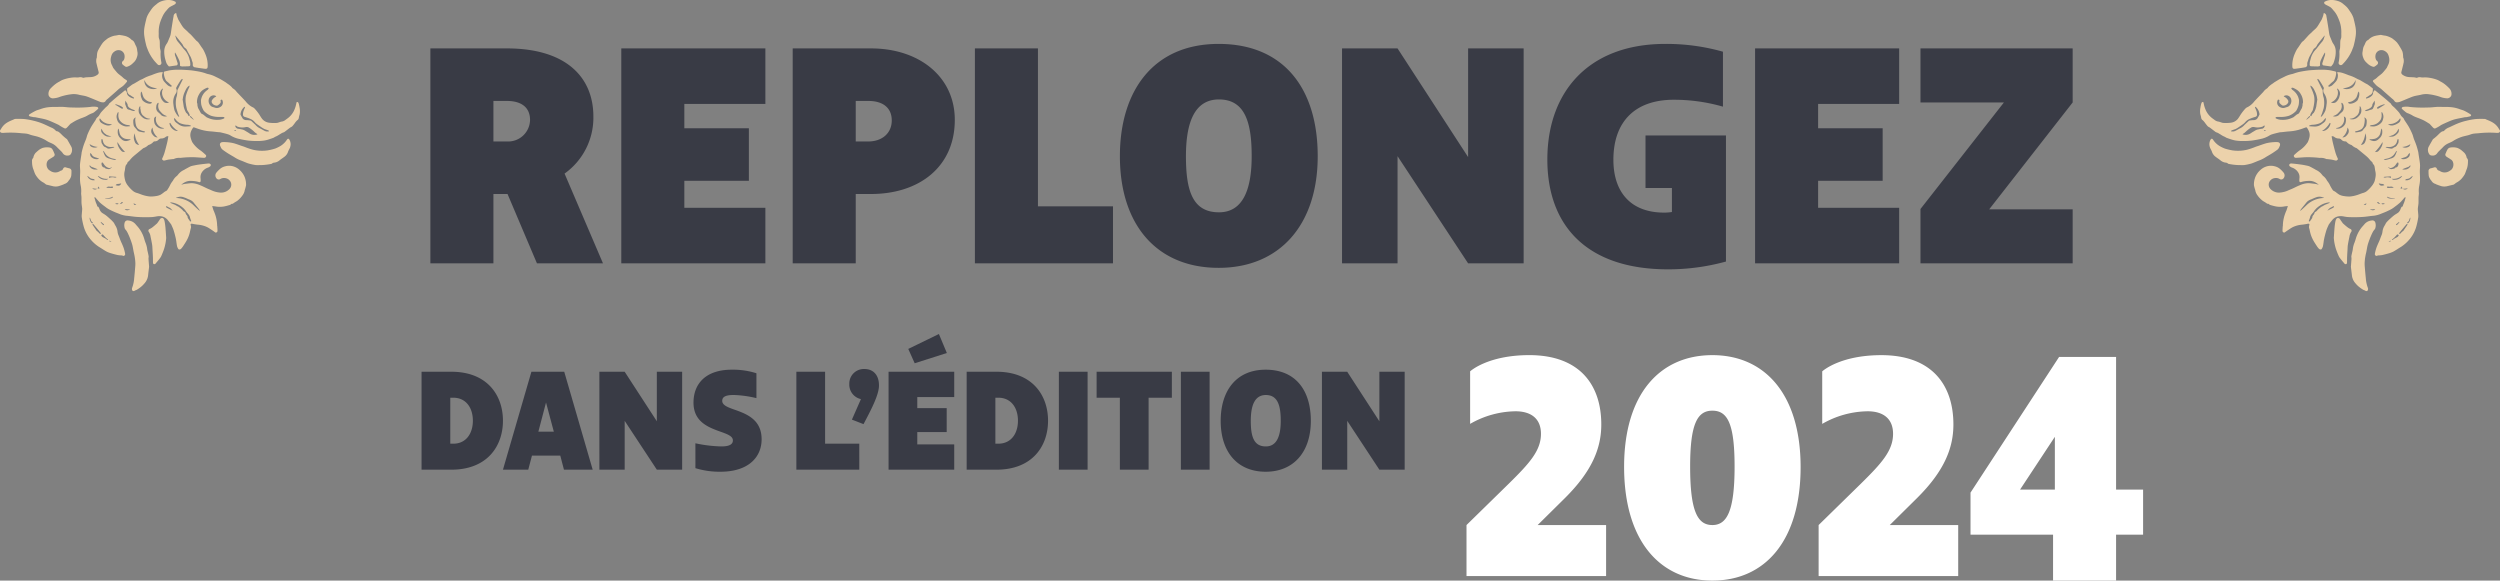
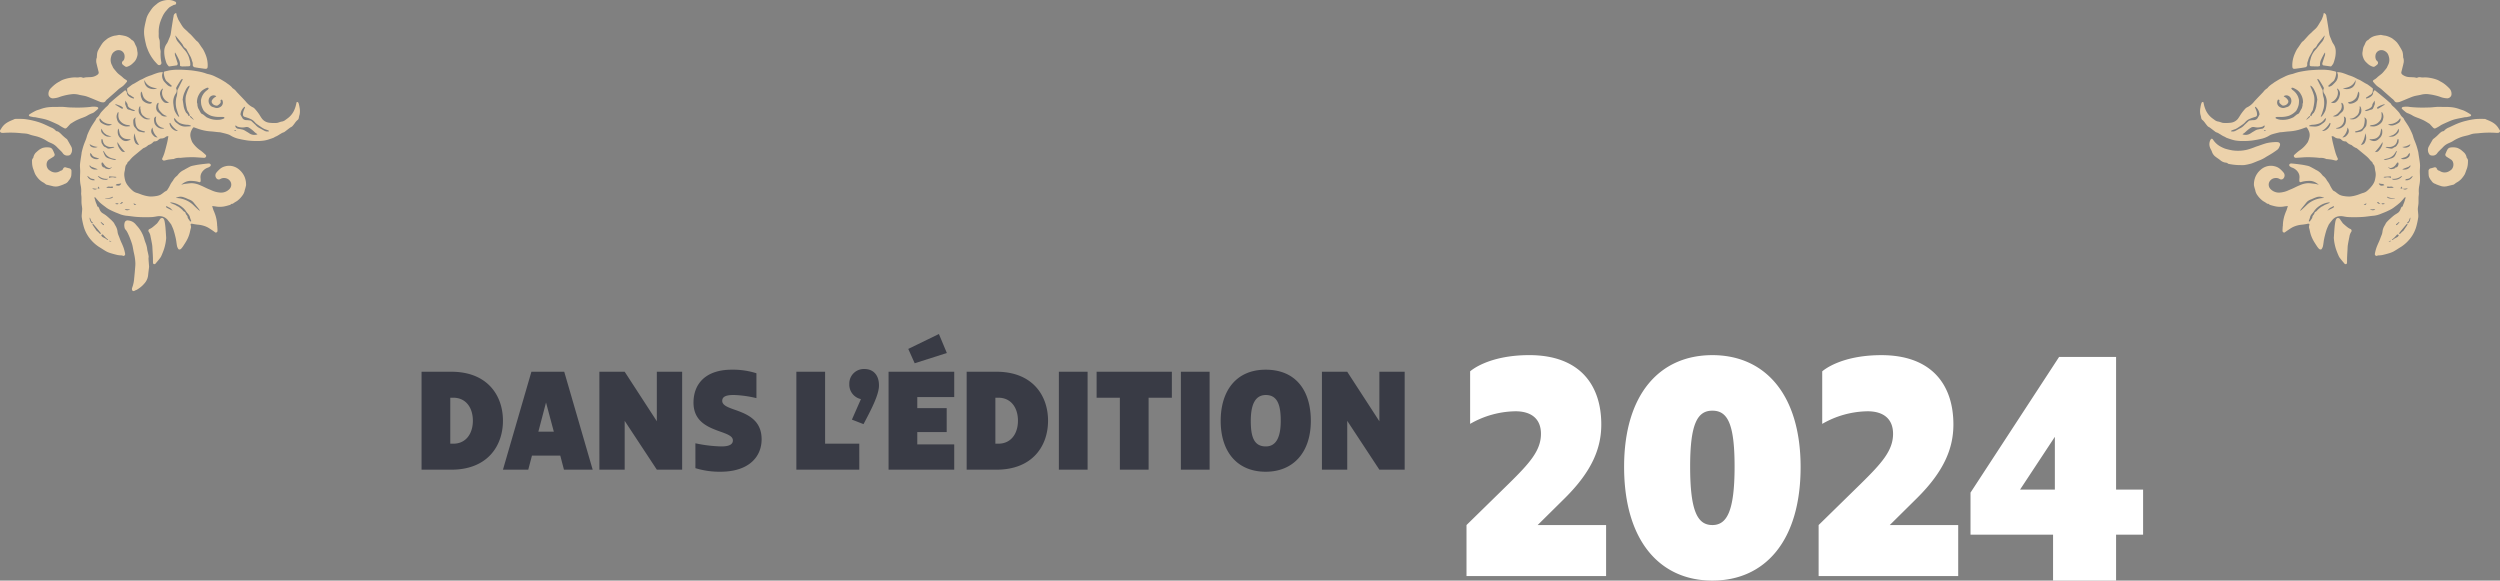
<svg xmlns="http://www.w3.org/2000/svg" width="657.938" height="152.794" viewBox="0 0 657.938 152.794">
  <rect x="0" y="0" width="657.938" height="152.794" fill="#808080" stroke="none" />
  <defs>
    <clipPath id="clip-path">
      <rect id="Rectangle_28" data-name="Rectangle 28" width="78.938" height="76.609" fill="#ecd2ab" />
    </clipPath>
  </defs>
  <g id="Groupe_166" data-name="Groupe 166" transform="translate(-631.031 -4933.196)">
    <g id="Groupe_57" data-name="Groupe 57" transform="translate(0 1537)">
-       <path id="Tracé_3796" data-name="Tracé 3796" d="M20.856-32.074V-42.739h3.555c4.029,0,6.083,1.9,6.083,4.977a5.762,5.762,0,0,1-6.083,5.688ZM20.856,0V-18.249h3.713L32.311,0h17.38L39.579-23.621a18.056,18.056,0,0,0,7.584-15.01c0-10.428-7.268-17.933-22.752-17.933H4.266V0ZM54.51,0H92.43V-14.615H71.1v-7.11H88.085V-35.55H71.1v-6.4H92.43V-56.564H54.51ZM99.619,0h16.59V-18.249h4.029c12.64,0,22.041-7.11,22.041-19.513,0-11.376-9.4-18.8-22.041-18.8H99.619Zm16.59-32.074V-42.739h3.318c3.95,0,6.162,1.9,6.162,5.135,0,3.4-2.607,5.53-6.162,5.53ZM147.572,0h36.34V-15.01h-19.75V-56.564h-16.59ZM211.72,1.185c16.037,0,26.07-11.3,26.07-29.388,0-17.7-8.848-29.546-26.07-29.546s-25.991,12.4-25.991,29.546C185.729-10.112,195.446,1.185,211.72,1.185ZM211.8-13.43c-7.031,0-8.69-5.846-8.69-14.773,0-8.769,2.212-14.931,8.69-14.931,7.031,0,8.611,6.4,8.611,14.931C220.41-19.592,218.2-13.43,211.8-13.43ZM244.189,0H258.8V-28.2L277.369,0h14.615V-56.564H277.369v28.6L258.8-56.564H244.189Zm85.794,1.58A57.055,57.055,0,0,0,345.23-.474v-33.18H324.058v13.825h6.952v6.32a12.71,12.71,0,0,1-2.054.158c-8.769,0-13.351-5.372-13.351-13.9,0-10.112,5.767-15.8,15.879-15.8a46.457,46.457,0,0,1,12.956,1.817V-55.695a54.653,54.653,0,0,0-15.168-2.054c-20.3,0-31.047,12.719-31.047,30.415C298.225-9.8,308.732,1.58,329.983,1.58ZM352.893,0h37.92V-14.615h-21.33v-7.11h16.985V-35.55H369.483v-6.4h21.33V-56.564h-37.92Zm43.529,0h40.053V-14.22H414.513l21.962-28.124v-14.22H396.422v14.22h21.962L396.422-14.3Z" transform="translate(740.031 3465.5)" fill="#393b45" />
      <g id="Groupe_55" data-name="Groupe 55" transform="translate(1210.031 3396.196)">
        <g id="Groupe_54" data-name="Groupe 54" clip-path="url(#clip-path)">
          <path id="Tracé_3174" data-name="Tracé 3174" d="M34.625,47.911c.1.531.176,1.061.3,1.58.226.935.463,1.868.732,2.791a10.76,10.76,0,0,0,.543,1.374c.071.158.12.3,0,.42s-.286.244-.417.229c-.37-.043-.728-.176-1.1-.238-.432-.073-.869-.11-1.3-.161-.063-.008-.141.011-.187-.02A3.288,3.288,0,0,0,31.48,53.6a25.56,25.56,0,0,0-4-.166c-.736.053-1.473.1-2.209.144a.531.531,0,0,1-.551-.312.408.408,0,0,1,.154-.524,15.012,15.012,0,0,1,1.174-1.012,7.841,7.841,0,0,0,2.287-2.259,5.6,5.6,0,0,0,.414-1.157,2.639,2.639,0,0,0-.112-1.767,4.984,4.984,0,0,0-.533-.933c-.033-.05-.18-.066-.255-.042-.392.128-.775.281-1.166.412a12.438,12.438,0,0,1-3.219.642c-.661.04-1.319.135-1.979.2a4.139,4.139,0,0,0-.564.051c-.7.172-1.413.327-2.1.557-.408.137-.763.423-1.16.6a7.134,7.134,0,0,1-1.3.485,26.646,26.646,0,0,1-2.77.525,20.881,20.881,0,0,1-2.587.114A11.922,11.922,0,0,1,9.2,49a8.971,8.971,0,0,1-1.24-.347c-.323-.1-.641-.218-.959-.332a1.452,1.452,0,0,1-.242-.115c-.054-.031-.094-.1-.149-.114A6.33,6.33,0,0,1,5.3,47.376c-.211-.1-.4-.244-.607-.35-.154-.078-.324-.123-.485-.187a.6.6,0,0,1-.139-.079c-.492-.375-.981-.754-1.476-1.125-.107-.08-.238-.126-.352-.2a1.209,1.209,0,0,1-.274-.211c-.181-.208-.348-.428-.518-.645-.06-.077-.108-.164-.17-.239A4.431,4.431,0,0,0,.722,43.7a.882.882,0,0,1-.415-.616,6.674,6.674,0,0,0-.227-.938,4.821,4.821,0,0,1,.022-1.8,6.689,6.689,0,0,1,.271-1.189.46.46,0,0,1,.31-.276c.193-.021.238.164.263.339a8.122,8.122,0,0,0,.65,2.011,5.539,5.539,0,0,0,1.82,2.076c.154.124.328.225.474.357a2.161,2.161,0,0,0,1.031.392c.272.066.533.173.8.253a1.488,1.488,0,0,0,.421.086,10.294,10.294,0,0,0,2-.063,2.855,2.855,0,0,0,1.82-1.023c.275-.37.506-.759.748-1.147a12.506,12.506,0,0,1,1.276-1.6,1.669,1.669,0,0,1,.572-.349,5.669,5.669,0,0,0,1.751-1.516c.627-.682,1.275-1.345,1.913-2.015.137-.144.278-.284.412-.429a3.308,3.308,0,0,1,.97-.923.88.88,0,0,0,.293-.312A6.476,6.476,0,0,1,19.17,34a3.646,3.646,0,0,1,.473-.347c.434-.269.867-.539,1.313-.786.389-.215.792-.4,1.192-.595a7.583,7.583,0,0,1,1.956-.717c.424-.075.827-.266,1.246-.384.38-.108.764-.205,1.152-.278.6-.112,1.2-.213,1.808-.293.47-.063.946-.1,1.419-.127.717-.039,1.435-.092,2.151-.077a12.421,12.421,0,0,1,2.538.184c.373.086.746.165,1.117.257a.351.351,0,0,1,.295.41,4.591,4.591,0,0,1-.527,1.893c-.116.23-.376.387-.572.577-.013.012-.035.014-.048.025l-1,.935a.458.458,0,0,0,.676.048c.092-.076.25-.077.333-.158a9.426,9.426,0,0,0,1.141-1.18,2.525,2.525,0,0,0,.408-1.843.441.441,0,0,0-.043-.127c-.167-.354-.165-.394.232-.375a4.463,4.463,0,0,1,1.107.213c.528.165,1.048.364,1.559.577a10.244,10.244,0,0,1,2.008.827,5.687,5.687,0,0,0,.894.415.449.449,0,0,1,.049.022c.485.29.967.585,1.455.87.222.13.47.221.679.368.418.3.818.616,1.223.931a.2.2,0,0,1,.076.139,4.339,4.339,0,0,1-.085.929,1.4,1.4,0,0,1-.792.8,4.358,4.358,0,0,0-.366.261c-.086.057-.181.1-.268.157s-.216.109-.267.2c-.072.124-.009.261.15.214a4.692,4.692,0,0,0,.818-.322,3.112,3.112,0,0,0,.493-.373,1.166,1.166,0,0,0,.382-.851,1.51,1.51,0,0,1,.338-.59c.02-.028.178,0,.235.044.813.658,1.625,1.317,2.428,1.988.518.432,1.02.884,1.53,1.327.054.047.129.087.156.147.228.521.729.788,1.092,1.183.339.37.7.72,1.02,1.109.231.281.388.62.607.912.149.2.355.354.523.542a1.85,1.85,0,0,1,.209.327c.03.053.033.123.065.174.41.636.852,1.254,1.227,1.91a18.525,18.525,0,0,1,.9,1.857c.162.377.238.79.376,1.179s.312.772.459,1.162c.123.325.243.651.342.984.133.443.251.89.361,1.338.047.191.06.39.089.585.132.895.3,1.786.381,2.686.051.587-.042,1.185-.046,1.779,0,.511.037,1.023.039,1.534a8.823,8.823,0,0,1-.206,2.436,6.855,6.855,0,0,0-.083,1.851c0,.363-.072.725-.084,1.089-.017.508.008,1.018-.015,1.526-.016.344-.085.684-.126,1.026a3.443,3.443,0,0,0-.051.57c.019.422.071.843.1,1.265a3.854,3.854,0,0,1,.009.882,19.073,19.073,0,0,1-.51,2.42,8.892,8.892,0,0,1-1.75,3.32,9.845,9.845,0,0,1-2.282,2.044c-.664.391-1.3.842-1.97,1.214a6.7,6.7,0,0,1-1.277.487c-.568.173-1.144.325-1.724.449a8.158,8.158,0,0,1-1.014.092c-.053,0-.118-.005-.158.022a.432.432,0,0,1-.608-.05c-.2-.187-.112-.406-.082-.608a9.95,9.95,0,0,1,.684-2.172c.134-.338.306-.661.446-1s.267-.7.4-1.05c.1-.263.222-.521.31-.789a3.687,3.687,0,0,0,.12-.574,3.757,3.757,0,0,1,.527-1.57c.2-.293.315-.645.536-.914a9.548,9.548,0,0,1,.973-.966c.351-.321.709-.639,1.088-.926.325-.246.7-.426,1.025-.674a2.093,2.093,0,0,0,.441-.547,3.782,3.782,0,0,0,.206-.489c.069-.153.15-.3.246-.492.257.028.312-.2.385-.448s.209-.478.292-.724c.133-.389.249-.786.361-1.182.014-.051-.039-.122-.062-.184-.058.024-.133.033-.171.075-.4.448-.769.932-1.205,1.344a16.762,16.762,0,0,1-1.387,1.1,7.249,7.249,0,0,1-.808.572c-.423.239-.862.452-1.3.652s-.9.388-1.358.557a7.322,7.322,0,0,1-2,.581c-.841.06-1.674.211-2.514.289-.653.06-1.31.087-1.966.1-.784.011-1.571.014-2.354-.029-.509-.028-1.013-.144-1.519-.222a3.461,3.461,0,0,0-1.289.085,2.84,2.84,0,0,0-1.506,1.11c-.243.278-.458.58-.685.872a.654.654,0,0,0-.091.134c-.211.491-.456.971-.617,1.479-.231.734-.427,1.482-.588,2.234-.139.647-.185,1.315-.32,1.964a2.244,2.244,0,0,1-.379.795c-.059.084-.308.1-.433.054a1.164,1.164,0,0,1-.405-.34,4.634,4.634,0,0,1-.415-.558c-.318-.5-.649-.985-.927-1.5a8.935,8.935,0,0,1-.612-1.4c-.173-.517-.272-1.059-.4-1.59a1.888,1.888,0,0,1-.112-.491,5.317,5.317,0,0,1,.135-.749.5.5,0,0,0-.531-.1,14.2,14.2,0,0,1-1.566.237,6.9,6.9,0,0,0-2.3.636c-.472.248-.911.561-1.359.855-.256.168-.5.36-.749.532-.2.136-.573-.07-.584-.358-.015-.4.028-.807.05-1.209,0-.062.037-.124.034-.185a9.762,9.762,0,0,1,.412-2.627,13.226,13.226,0,0,1,.55-1.443c.126-.344.222-.7.354-1.122-.353.042-.66.062-.961.117a6.15,6.15,0,0,1-2.333-.037c-.481-.1-.953-.243-1.425-.379-.08-.023-.14-.109-.213-.16s-.142-.13-.2-.12c-.282.046-.448-.143-.648-.275-.24-.158-.491-.3-.738-.446A6.3,6.3,0,0,1,15.148,63.5a3.086,3.086,0,0,1-.624-1.431,10.38,10.38,0,0,1-.346-1.289,5.381,5.381,0,0,1,.388-2.181,5.1,5.1,0,0,1,1.354-1.854,4.04,4.04,0,0,1,1.387-.836,3.856,3.856,0,0,1,2.381-.09,3.249,3.249,0,0,1,1.477.794,7.164,7.164,0,0,1,.865.917A1.17,1.17,0,0,1,22,58.934a.763.763,0,0,1-1.037.228,1.78,1.78,0,0,0-1.229-.258,1.877,1.877,0,0,0-1.3.707,1.631,1.631,0,0,0,.059,2.124,3.058,3.058,0,0,0,2.681.972,6.427,6.427,0,0,0,2.008-.538c.4-.187.811-.338,1.212-.519.611-.277,1.2-.607,1.829-.84a5.873,5.873,0,0,1,2.273-.56c.537.023,1.071.1,1.6.161a4.585,4.585,0,0,1,.58.1,3.85,3.85,0,0,0,.572.136,6.743,6.743,0,0,0-.88-.6,3.411,3.411,0,0,0-1.98-.388,6.613,6.613,0,0,0-1.846.31.314.314,0,0,1-.416-.3,7.079,7.079,0,0,1,.036-.774,2.324,2.324,0,0,0-.37-1.524,3.042,3.042,0,0,0-1.545-1.208,1.877,1.877,0,0,1-.677-.4.444.444,0,0,1-.089-.422.674.674,0,0,1,.473-.284c.922.078,1.842.19,2.758.318.556.078,1.107.2,1.656.316a2.654,2.654,0,0,1,.624.233c.43.218.851.455,1.275.687a1.53,1.53,0,0,0,.227.143,4.1,4.1,0,0,1,1.611,1.278,1.988,1.988,0,0,0,.27.3,3.635,3.635,0,0,1,1.049,1.27,6.339,6.339,0,0,1,.65.955,10.237,10.237,0,0,0,.9,1.572.336.336,0,0,0,.123.1c.2.117.405.216.592.348a8.57,8.57,0,0,0,.979.712,3.845,3.845,0,0,0,1.152.348,7.943,7.943,0,0,0,1.713.118,8.582,8.582,0,0,0,1.722-.359c.581-.167,1.133-.441,1.718-.59a2.668,2.668,0,0,0,1.051-.578,9.136,9.136,0,0,0,1.288-1.378,4.28,4.28,0,0,0,.621-1.12,6.937,6.937,0,0,0,.228-1.021,3.792,3.792,0,0,0-.05-1.677c-.075-.339-.092-.691-.168-1.03a1.2,1.2,0,0,0-.412-.793c-.022-.015-.054-.037-.055-.057-.022-.449-.431-.618-.665-.91a7.838,7.838,0,0,0-.769-.855c-.374-.349-.781-.664-1.175-.991q-.746-.62-1.5-1.237a.545.545,0,0,0-.2-.133,3.45,3.45,0,0,1-1.189-.725.631.631,0,0,0-.182-.115,2.605,2.605,0,0,1-1.231-.8.519.519,0,0,0-.337-.136,1.3,1.3,0,0,1-1.013-.433,1.023,1.023,0,0,0-.791-.322,1.893,1.893,0,0,1-1.066-.383.851.851,0,0,0-.734-.2m-7.637-8.494-.036.007a1.266,1.266,0,0,0,.138-.336,3.948,3.948,0,0,0-.583-2.273,3.272,3.272,0,0,0-1.09-1.173,5.248,5.248,0,0,0-1-.507c-.114-.045-.282.046-.426.075a3.572,3.572,0,0,0,.169.341.744.744,0,0,0,.173.17,4.008,4.008,0,0,1,1.426,1.7,4.216,4.216,0,0,1,.286,1.021,8.515,8.515,0,0,1-.075,1.122,5.269,5.269,0,0,1-.668,1.629.443.443,0,0,1-.126.14,5.076,5.076,0,0,1-1.834,1.193,7.111,7.111,0,0,1-2.475.289,5.714,5.714,0,0,0-.826.033c-.071.008-.153.117-.185.2-.014.037.067.141.127.173a3.536,3.536,0,0,0,1.608.36,5.624,5.624,0,0,0,2.666-.538,1.771,1.771,0,0,0,.293-.124c.311-.238.611-.49.917-.734a.421.421,0,0,1,.141-.075c.391-.109.546-.434.709-.757.112-.22.238-.434.358-.65a1.34,1.34,0,0,0,.139-.254,6.736,6.736,0,0,0,.163-.679,1.954,1.954,0,0,0,0-.352m4.831,3.416a2.557,2.557,0,0,0,.43-.4,6.584,6.584,0,0,0,.76-1.315A9.681,9.681,0,0,0,33.3,39.5a3.9,3.9,0,0,0-.6-2.809,1.3,1.3,0,0,1-.126-1.357.2.2,0,0,0,.012-.15c-.105-.214-.214-.428-.336-.633-.257-.43-.517-.859-.79-1.278a2.574,2.574,0,0,0-.368-.415c-.035-.035-.144-.055-.163-.033a.22.22,0,0,0-.051.184,4.636,4.636,0,0,0,.21.43c.228.459.454.918.683,1.377.153.308.311.614.462.923a.476.476,0,0,1,.042.182,5.661,5.661,0,0,0,.2,1.65,1.811,1.811,0,0,1,.115.47,6.716,6.716,0,0,1-.063,2.489c-.144.467-.283.935-.44,1.4-.08.235-.2.456-.288.688-.021.054.014.127.027.217M8.113,46.51l.037.083A1.657,1.657,0,0,0,9.2,46.534c.429-.213.841-.461,1.265-.686a3.55,3.55,0,0,0,1.25-.949,1.127,1.127,0,0,1,.141-.126c.26-.244.516-.492.782-.731a1,1,0,0,1,.387-.277,9.4,9.4,0,0,1,.988-.109,1.306,1.306,0,0,0,1-.351,8.3,8.3,0,0,0,.611-1.066.259.259,0,0,0,.022-.131,2.861,2.861,0,0,0-.984-1.91c-.036-.036-.109-.034-.164-.05-.012.057-.051.125-.033.171.129.339.292.667.4,1.013a2.671,2.671,0,0,1,.13.839.59.59,0,0,1-.437.629,13.474,13.474,0,0,0-1.57.557,3.357,3.357,0,0,0-.8.523c-.24.2-.417.475-.66.67-.366.295-.761.555-1.151.819a7.932,7.932,0,0,1-.928.58c-.309.152-.652.231-.975.356a2.615,2.615,0,0,0-.358.2m13.906-9.121a.9.9,0,0,0,.175.14,2.2,2.2,0,0,1,.844.735.762.762,0,0,1,.086.9,1.414,1.414,0,0,1-1.032.654.6.6,0,0,1-.414-.017,3.206,3.206,0,0,1-.734-.621.752.752,0,0,1-.071-.566c.035-.156.035-.235-.1-.3s-.278-.082-.345.08a1.907,1.907,0,0,0-.142.516,1.338,1.338,0,0,0,.769,1.342,1.859,1.859,0,0,0,.847.224,2.406,2.406,0,0,0,.741-.189,1.936,1.936,0,0,0,.652-.242A1.77,1.77,0,0,0,24,38.265a1.355,1.355,0,0,0-.275-.619,1.276,1.276,0,0,0-1.1-.507.975.975,0,0,0-.613.25m8.86.761-.045-.008c-.009-.089-.011-.181-.028-.269a6.075,6.075,0,0,0-.624-1.907,3.319,3.319,0,0,0-.793-1.2c-.107-.078-.226-.139-.34-.209a1.513,1.513,0,0,0,.064.422,11.243,11.243,0,0,1,.9,2.295,5.886,5.886,0,0,1,.016,2,10.541,10.541,0,0,1-.232,1.231,1.9,1.9,0,0,1-.293.826,3.141,3.141,0,0,0-.487.935.443.443,0,0,0,.039.313c.014.034.177.054.214.019a1.185,1.185,0,0,0,.165-.28,1.818,1.818,0,0,1,.175-.29c.126-.147.319-.257.4-.422a5.335,5.335,0,0,0,.586-1.554c.082-.636.188-1.269.283-1.9M11.2,47.335l.027.093a3.077,3.077,0,0,0,.515.1,2.343,2.343,0,0,0,1.534-.368,10.472,10.472,0,0,1,.973-.6,3.336,3.336,0,0,1,.744-.39,13.941,13.941,0,0,1,1.374-.258.919.919,0,0,0,.641-.638.7.7,0,0,0-.05-.219,1.046,1.046,0,0,0-.187.078,1.921,1.921,0,0,1-.326.234,3.894,3.894,0,0,1-2.168.124,1.215,1.215,0,0,0-.75.073,8,8,0,0,0-1.1.785c-.239.188-.444.418-.68.611-.168.139-.36.248-.542.371M29.282,69.793l-.008-.025c.1-.173.27-.344.273-.517.007-.386.283-.585.463-.854a1.736,1.736,0,0,0,.075-.213c.06-.125.107-.327.2-.354a1.284,1.284,0,0,0,.621-.517,10.025,10.025,0,0,1,1.1-.9c.041-.039.12-.036.173-.066.28-.158.557-.321.836-.481,0,.01,0,.019,0,.028l1.1-.454,0-.1a.808.808,0,0,0-.238-.033,5.8,5.8,0,0,0-2.26.806,6.384,6.384,0,0,0-.918.689,5.109,5.109,0,0,0-.749.892c-.347.526-.906.911-1.017,1.6a4.954,4.954,0,0,1-.289.776.834.834,0,0,0,0,.252c.237.005.382-.033.421-.276.016-.1.144-.172.222-.257m3.253-5.631-.005-.136a2.049,2.049,0,0,1-.373-.084,2.3,2.3,0,0,0-1.627.045c-.462.143-.9.372-1.347.554a2.573,2.573,0,0,0-1.141.733c-.5.635-1.026,1.254-1.526,1.891a1.529,1.529,0,0,0-.162.419c.63-.543,1.218-1.088,1.785-1.655a6.853,6.853,0,0,1,4.4-1.767M47.866,41.538l-.106.01c0,.153-.011.307,0,.459a2.615,2.615,0,0,1-.206,1.5,2.915,2.915,0,0,1-2.188,1.438c-.219.041-.508-.018-.689.3a7.239,7.239,0,0,0,1.083.083,2.711,2.711,0,0,0,.864-.24,3.219,3.219,0,0,0,.769-.466,2.123,2.123,0,0,0,.563-.656,3.836,3.836,0,0,0,.3-1.045,2.176,2.176,0,0,0-.389-1.385m-4.653,1.4a2.154,2.154,0,0,1,.138.589,6.311,6.311,0,0,1-.19,1.412,2,2,0,0,1-.667,1.084,4.2,4.2,0,0,1-1.5.56c-.094.025-.168.118-.252.179.1.049.2.15.291.138a8.506,8.506,0,0,0,1.138-.21,1.1,1.1,0,0,0,.68-.4c.146-.215.332-.4.491-.609a1.807,1.807,0,0,0,.393-.571,4.536,4.536,0,0,0,.126-1.193.969.969,0,0,0-.65-.979m-3.774-3.582a2.924,2.924,0,0,0,1.98-.892,2.385,2.385,0,0,0,.243-.531,2.566,2.566,0,0,0,.228-1.442,1.815,1.815,0,0,0-.133-.374c-.075.13-.151.26-.223.391-.012.022,0,.054-.012.08a5.448,5.448,0,0,1-.374,1.093,2.8,2.8,0,0,1-1.483,1.138,4.632,4.632,0,0,1-.527.1.327.327,0,0,0-.178.137c-.014.021.053.124.1.151a3.53,3.53,0,0,0,.377.152m-4.945-.308a1.4,1.4,0,0,0,1.208-.073,2.832,2.832,0,0,0,.942-1.348c.052-.241.124-.478.181-.717a1.685,1.685,0,0,0-.652-1.542c-.013-.008-.034,0-.106,0a1.808,1.808,0,0,0,.045.26c.025.075.1.141.107.216a2.6,2.6,0,0,1-.425,2.125,2.769,2.769,0,0,1-1.167.959c-.051.019-.087.077-.133.12m-5.8,6.07.02.126a2.528,2.528,0,0,0,.251.04c.286.019.572.029.858.05a2.961,2.961,0,0,0,2.311-.718c.059-.053.145-.074.205-.126a3.173,3.173,0,0,0,.567-.519,2.184,2.184,0,0,0,.234-.65.2.2,0,0,0-.068-.156c-.019-.018-.105.007-.136.038a2.048,2.048,0,0,0-.225.269,3.057,3.057,0,0,1-1.18,1,5.612,5.612,0,0,1-2.1.411,3.237,3.237,0,0,0-.743.236m6.261-2.5a1.625,1.625,0,0,0,1.539-.26,6.273,6.273,0,0,1,.734-.711,1.523,1.523,0,0,0,.584-1.522,1.373,1.373,0,0,0-.373-.961.614.614,0,0,0-.189-.076,1.442,1.442,0,0,0-.054.216c0,.041.033.084.039.128a2.046,2.046,0,0,1-.32,1.743c-.206.238-.411.48-.638.7a2.469,2.469,0,0,1-.532.4c-.252.137-.527.234-.79.348m12.893,3.308-.082-.014a1.466,1.466,0,0,0-.114.26c-.07.3-.115.609-.193.909A2.108,2.108,0,0,1,46,48.56a5.5,5.5,0,0,1-1.2.128,1.469,1.469,0,0,0-.275.1,4.665,4.665,0,0,0,.45.2,3.887,3.887,0,0,0,.728.189,1.733,1.733,0,0,0,1.351-.59,2.3,2.3,0,0,0,.874-1.389,3.055,3.055,0,0,0-.078-1.265M39.413,43.3l-.005.06a.5.5,0,0,0,.092.036,2.15,2.15,0,0,0,2.012-.529,3.98,3.98,0,0,0,.416-.423,2.654,2.654,0,0,0,.443-.73,2.243,2.243,0,0,0-.133-1.563c-.024-.056-.117-.083-.178-.123-.034.057-.112.138-.1.168.158.286-.01.549-.037.822a2.185,2.185,0,0,1-.535,1.343c-.127.135-.3.228-.434.356a2.263,2.263,0,0,1-1.231.539c-.1.018-.21.029-.314.043M35.772,45.73l.029.1c.1.026.193.059.29.076a1.99,1.99,0,0,0,1.346-.381,2.2,2.2,0,0,0,.8-.939,3.233,3.233,0,0,0,.165-1.137.7.7,0,0,0-.58-.735,2.3,2.3,0,0,1-2.055,3.018m13.106,4.976c0,.03-.008.059-.011.088a.584.584,0,0,0,.144.093,4.5,4.5,0,0,0,.622.16c.371.053.747.235,1.119-.008a2.26,2.26,0,0,1,.525-.3c.454-.138.572-.567.814-.885a.862.862,0,0,0,.144-.4,3.788,3.788,0,0,0,.021-.667c0-.057-.092-.126-.156-.153-.024-.01-.117.072-.135.127-.065.2-.113.413-.167.621a1.635,1.635,0,0,1-.772,1,2.307,2.307,0,0,1-1.549.333,3.877,3.877,0,0,0-.6,0m-11.3-15.415a2.76,2.76,0,0,0,2.467-.215,2.155,2.155,0,0,0,.888-2c-.593,1.592-1.9,2.014-3.355,2.214m8.361,3.227c-.173.284-.345.558-.508.836a.532.532,0,0,0-.075.227c-.033.569-.465.842-.878,1.065-.289.156-.627.243-.929.394-.047.023-.072.089-.107.135.049.031.1.09.147.089a1.859,1.859,0,0,0,.449-.056c.248-.07.487-.173.735-.248.27-.081.585-.093.741-.368a6.017,6.017,0,0,0,.34-.783A1.545,1.545,0,0,0,46,39.319a7.133,7.133,0,0,0-.058-.8m3.523,6.24a1.7,1.7,0,0,0,1.49.237,3.87,3.87,0,0,0,1.169-.531,1.172,1.172,0,0,0,.642-1.081.68.68,0,0,0-.065-.166c-.054.022-.13.028-.158.068a2.674,2.674,0,0,1-1.169,1.038,3.989,3.989,0,0,1-.661.269c-.411.082-.831.113-1.249.165m-7.139,5.414a1.163,1.163,0,0,0,1.014-.552,3.866,3.866,0,0,0,.382-1.2,2.936,2.936,0,0,0-.248-1.3,5.754,5.754,0,0,1-1.148,3.058m9.168,5.891c.141,0,.251.035.3-.005a1.159,1.159,0,0,0,.4-1.154c-.007-.054-.194-.142-.207-.128a2.688,2.688,0,0,0-.41.5,2.149,2.149,0,0,1-1.305.967.481.481,0,0,1-.516-.13,1.693,1.693,0,0,0-.181-.129l-.042.071c.248.283.508.563.943.485.4-.071.819-.11,1.018-.471M38.8,45.607a3.692,3.692,0,0,1-1.355,2.588c.76.062,1.107-.437,1.474-.907a1.4,1.4,0,0,0-.119-1.68M51.72,51.769l-.072-.012a6.275,6.275,0,0,1-.77,1.156,3.715,3.715,0,0,1-1.2.74,7.787,7.787,0,0,1-1.34.29.7.7,0,0,0,.679.16c.47-.1.928-.258,1.387-.4a1.86,1.86,0,0,0,.455-.209c.534-.35.654-.961.9-1.488.028-.058-.027-.155-.043-.234m-3.652-2.252-.085-.007c-.3.437-.572.888-.892,1.306s-.694.818-1.074,1.26c.141-.02.243-.043.344-.047a.862.862,0,0,0,.653-.3,4.322,4.322,0,0,0,.944-1.548,4.174,4.174,0,0,0,.11-.659m-15.994-3a1.834,1.834,0,0,0,1.264-.395,2.434,2.434,0,0,0,.936-1.316c.089-.34.1-.365-.144-.426a5.581,5.581,0,0,1-2.056,2.137M52.233,45.9c-.152.291-.264.536-.406.763a2.446,2.446,0,0,1-.369.444,2.876,2.876,0,0,1-.346.246,1.387,1.387,0,0,1-.278.206c-.39.148-.787.277-1.254.437a7.077,7.077,0,0,0,1.122-.011,2.12,2.12,0,0,0,1.128-.693,1.149,1.149,0,0,0,.4-1.393M55.17,52.3a1.9,1.9,0,0,0-.391.423c-.269.574-.808.687-1.328.849-.181.057-.359.126-.56.2.052.056.066.087.086.091a1.981,1.981,0,0,0,1.957-.511A1.094,1.094,0,0,0,55.17,52.3M52.32,73.612c.207-.059.381-.056.462-.141a2.694,2.694,0,0,1,.689-.655c.043-.022.071-.08.1-.124.315-.456.632-.912.942-1.372a.475.475,0,0,0,.08-.223.2.2,0,0,0-.085-.146c-.021-.014-.1.026-.132.061-.266.3-.529.609-.787.92q-.568.683-1.127,1.374a1.724,1.724,0,0,0-.143.307M48.6,39.635c-.01-.03-.02-.059-.03-.088-.061-.022-.134-.077-.182-.06-.377.132-.757.262-1.122.423a3,3,0,0,0-.626.387c-.066.052-.062.2-.09.3.131.008.293.071.388.016.45-.257.88-.547,1.32-.822a1.452,1.452,0,0,1,.2-.08c.048-.021.094-.048.141-.072m4.676,16.939c0,.03.008.059.012.088.226,0,.453.015.677,0a1.68,1.68,0,0,0,1.4-.858c.036-.062.016-.157.021-.236a1.138,1.138,0,0,0-.243.114c-.079.063-.121.189-.206.225-.4.165-.806.307-1.208.463-.155.06-.3.138-.452.207m-2.821,2.5a.8.8,0,0,0,.807.278,2.379,2.379,0,0,0,1.944-.964.606.606,0,0,0-.384.1,3.162,3.162,0,0,1-1.711.611,2.554,2.554,0,0,1-.656-.024m2.754-8.37a1.72,1.72,0,0,0,1.518.042.91.91,0,0,0,.608-.779,3.975,3.975,0,0,1-2.126.737M50.462,75.088c.213.179.295.059.395-.028a2.2,2.2,0,0,1,.338-.241c.261-.147.54-.266.79-.429a1.047,1.047,0,0,0,.284-.353.206.206,0,0,0-.048-.193.3.3,0,0,0-.479.054,10.423,10.423,0,0,1-.8.837,4.339,4.339,0,0,1-.482.353M53.99,59.46a1.721,1.721,0,0,0,1.991-1.141,3.756,3.756,0,0,0-.566.39,1.26,1.26,0,0,1-.79.4c-.238.028-.52.046-.635.349m-3.123,2.006.036-.127a2.154,2.154,0,0,0-.4-.174c-.341-.072-.694.117-1.042-.05-.062-.03-.192.085-.29.132.05.086.08.218.153.249a.887.887,0,0,0,.357.013c.4-.013.793-.028,1.19-.043M33.484,67.5c.536-.265,1.03-.505,1.519-.755a.549.549,0,0,0,.193-.183.755.755,0,0,0,.066-.214c-.084-.006-.182-.043-.249-.011a5.86,5.86,0,0,1-.561.313c-.443.152-.647.54-.968.85M48.5,60.786a.654.654,0,0,0-.6-.336,3.07,3.07,0,0,1-.572-.085c-.092-.016-.182-.039-.3-.064.3.731.77.676,1.47.485m-.157-2.166c0,.034-.008.069-.011.1a1.418,1.418,0,0,0,.387.074,2.177,2.177,0,0,1,1.558.115c-.032-.133-.06-.234-.08-.335-.027-.138-.1-.184-.23-.123a.384.384,0,0,1-.129.033c-.424.028-.85.053-1.274.083a1.427,1.427,0,0,0-.22.049m7,10.667c-.056.082-.1.133-.127.19-.193.357-.174.841-.632,1.037a.085.085,0,0,0-.046.062c.005.074,0,.176.04.213a.209.209,0,0,0,.206-.014,1.9,1.9,0,0,0,.559-1.487m-4.1-5c0-.031,0-.062,0-.093a3.522,3.522,0,0,1-1.995-.388l-.06.124a1.755,1.755,0,0,0,.5.325,4.645,4.645,0,0,0,.958.094,4.384,4.384,0,0,0,.6-.063m-6.575,2.78a1.119,1.119,0,0,0,1.452.09c-.473-.157-.978.107-1.452-.09m7.779,3.443-.078-.066c-.249.2-.5.4-.744.609-.044.04-.025.151-.034.229.08-.008.189.014.235-.03.188-.177.36-.372.531-.566a.789.789,0,0,0,.09-.176m-24.47-27.06.08.093c.292-.239.586-.475.871-.723.028-.024.014-.144-.021-.181a.18.18,0,0,0-.177-.014c-.257.269-.5.549-.752.826M53.38,61.744a.96.96,0,0,0,1.282-.139l-1.282.139M46.574,65.35a1.248,1.248,0,0,0,.9.406,1.8,1.8,0,0,1-.424-.368c-.152-.264-.284-.193-.473-.038m1.368.452c.217-.01.361-.007.5-.03.045-.007.085-.077.116-.125.006-.008-.036-.07-.06-.074a2.022,2.022,0,0,0-.483-.04.926.926,0,0,0-.3.165l.227.1m-4.885.118c.456.185.72,0,.7-.375l-.7.375m10.059-4.8-.42.479.534.13c-.042-.226-.077-.406-.115-.609M49.678,75.533l-.033.068a1.229,1.229,0,0,0,.374.031c.076-.017.13-.133.194-.2l-.055-.041-.48.147M16.8,46.449l.025.092.487-.136-.027-.1c-.175,0-.365-.053-.485.143" transform="translate(0 -12.044)" fill="#ecd2ab" />
          <path id="Tracé_3175" data-name="Tracé 3175" d="M75.631,15.214c.347.062.717.157,1.093.188a5.317,5.317,0,0,1,1.477.513,3,3,0,0,1,.744.483,6.369,6.369,0,0,1,.907.808,8.447,8.447,0,0,1,.739,1.1,10.654,10.654,0,0,1,.661,1.189,3.1,3.1,0,0,1,.18.835c.039.281.034.569.067.851.014.121.1.234.11.354a3.244,3.244,0,0,1,.022.9c-.172.831-.4,1.651-.6,2.476a.653.653,0,0,0,.229.737,3.24,3.24,0,0,0,1.965.675c.394.029.79.031,1.184.065.2.017.395.084.594.118a.271.271,0,0,0,.182-.025,1.423,1.423,0,0,1,1.026-.086c.49.045.99-.022,1.481.018a10.936,10.936,0,0,1,1.537.243,9.919,9.919,0,0,1,1.33.417,5.382,5.382,0,0,1,.726.4,7.023,7.023,0,0,1,.852.5,9.765,9.765,0,0,1,1.407,1.22,2.037,2.037,0,0,1,.636,1.881,1.194,1.194,0,0,1-1.023.83,5.642,5.642,0,0,1-2.036-.429,15.274,15.274,0,0,0-1.638-.435c-.374-.086-.756-.144-1.137-.193a5.233,5.233,0,0,0-2.071.09c-.6.161-1.22.223-1.819.377a10.588,10.588,0,0,0-1.241.45c-.542.214-1.078.443-1.617.664-.354.146-.706.3-1.067.427a2.461,2.461,0,0,1-.574.1.772.772,0,0,1-.809-.409,2.517,2.517,0,0,0-.538-.526c-.911-.807-1.839-1.594-2.731-2.421-.45-.416-1-.687-1.443-1.1a9.874,9.874,0,0,1-.857-.964c-.125-.153-.018-.374.237-.516a3.6,3.6,0,0,0,.81-.588c.384-.378.846-.675,1.252-1.032a6.6,6.6,0,0,0,.636-.7c.217-.254.43-.511.629-.778a2.134,2.134,0,0,0,.188-.379c.053-.114.1-.232.157-.341a2.937,2.937,0,0,0,.224-2.3,2.738,2.738,0,0,0-.334-.8,2.079,2.079,0,0,0-.606-.568,1.744,1.744,0,0,0-1.523-.238,1.6,1.6,0,0,0-1.061,1.374,2.076,2.076,0,0,0,.168,1.106c.049.13.2.226.3.33a.61.61,0,0,1,.008.923,5.241,5.241,0,0,1-.739.543.608.608,0,0,1-.382.021,3.539,3.539,0,0,1-1.6-1,3.019,3.019,0,0,1-.982-1.448,2.754,2.754,0,0,1-.176-1.4c.071-.319.085-.65.16-.968a2.633,2.633,0,0,1,.269-.723c.306-.52.38-1.205,1.03-1.49a.549.549,0,0,0,.165-.137,3.6,3.6,0,0,1,1.8-.977c.45-.115.916-.163,1.418-.248" transform="translate(-28.033 -6.028)" fill="#ecd2ab" />
          <path id="Tracé_3176" data-name="Tracé 3176" d="M48.755,16.114a17.691,17.691,0,0,0-.95,1.8,2.731,2.731,0,0,0-.3,1.445.275.275,0,0,1-.245.33,1.585,1.585,0,0,1-.4.06q-.848-.013-1.7-.049c-.28-.013-.406-.188-.379-.473.021-.231.008-.468.053-.695.066-.341.182-.673.253-1.013a5.769,5.769,0,0,1,.779-1.6,5.982,5.982,0,0,1,.626-.74c.514-.636.992-1.3,1.54-1.91a2.815,2.815,0,0,0,.607-1.291,1.846,1.846,0,0,0,.125-.376,1.465,1.465,0,0,0-.213.181q-.786.975-1.564,1.957a2.467,2.467,0,0,0-.251.384,1.86,1.86,0,0,1-.74.888c-.224.123-.325.469-.481.715-.008.014,0,.037-.011.053-.268.482-.539.962-.805,1.445a3.022,3.022,0,0,0-.127.3c-.037.091-.078.18-.109.273-.037.112-.066.228-.095.343-.011.042,0,.1-.021.13a1.771,1.771,0,0,0-.2,1.1.694.694,0,0,1-.448.583q-.551.1-1.1.183-.745.11-1.493.207c-.829.107-.891-.1-.9-.916a7.392,7.392,0,0,1,.151-1.465,7.985,7.985,0,0,1,.4-1.33,12.9,12.9,0,0,1,.611-1.307,6.369,6.369,0,0,1,.43-.621c.3-.436.577-.886.895-1.307.142-.187.377-.3.54-.476.443-.472.863-.965,1.307-1.436.22-.234.473-.435.708-.656.131-.124.248-.261.38-.383.276-.256.569-.494.832-.761A4.574,4.574,0,0,0,46.91,9.1c.113-.159.211-.33.313-.5q.313-.516.623-1.035a1.61,1.61,0,0,0,.126-.238c.123-.309.249-.616.354-.93a3.453,3.453,0,0,0,.117-.551c.026-.164.112-.155.232-.107a.9.9,0,0,1,.5.777c.182.941.324,1.89.478,2.837.054.337.1.676.15,1.013.062.388.105.781.2,1.159a7.214,7.214,0,0,0,.344.87c.1.255.2.514.312.764a3.686,3.686,0,0,0,.322.6,3.384,3.384,0,0,1,.652,1.92,7.2,7.2,0,0,1-.322,2.358,6.563,6.563,0,0,1-.308.936,3.9,3.9,0,0,1-.528.708.25.25,0,0,1-.2.059c-.645-.087-1.289-.181-1.933-.276-.138-.02-.293-.339-.235-.533.172-.574.367-1.141.54-1.715a1.911,1.911,0,0,0,.185-1.075l-.081-.026" transform="translate(-15.929 -2.261)" fill="#ecd2ab" />
          <path id="Tracé_3177" data-name="Tracé 3177" d="M117.341,55.5a25.7,25.7,0,0,0-4.5.076c-.552.066-1.113.064-1.66.159-.419.072-.816.261-1.23.374-.577.158-1.17.261-1.736.445a11.815,11.815,0,0,0-1.506.632c-.383.187-.729.449-1.106.65-.329.176-.682.306-1.018.468a4.124,4.124,0,0,0-1.266.92c-.322.35-.677.669-1.011,1.008a3.862,3.862,0,0,0-.521.583,1.38,1.38,0,0,1-1.419.644.8.8,0,0,1-.751-.427,1.958,1.958,0,0,1-.132-1.829q.525-.952,1.069-1.893a.646.646,0,0,1,.218-.237,11.788,11.788,0,0,0,1.5-1.345c.324-.266.609-.62,1.082-.661a.4.4,0,0,0,.25-.147,3.055,3.055,0,0,1,1.254-.845c.821-.378,1.63-.786,2.469-1.116a16.045,16.045,0,0,1,2.113-.648,17.332,17.332,0,0,1,2.357-.433c.818-.08,1.648-.051,2.474-.049a1.229,1.229,0,0,1,.419.159c.373.157.755.3,1.113.482a5.835,5.835,0,0,1,1.121.688,4.542,4.542,0,0,1,1.1,1.342.994.994,0,0,0,.109.153c.3.386.139.778-.359.845a3.225,3.225,0,0,1-.432,0" transform="translate(-39.346 -20.533)" fill="#ecd2ab" />
          <path id="Tracé_3178" data-name="Tracé 3178" d="M4.078,62.13A2.444,2.444,0,0,1,4.4,60.682c.24-.308.4-.283.629.02A5.412,5.412,0,0,0,6.749,62.38a9.354,9.354,0,0,0,1.369.667,14.838,14.838,0,0,0,1.979.481,10.278,10.278,0,0,0,3.853-.162,17.76,17.76,0,0,0,2.366-.808c.16-.056.324-.1.484-.155.821-.274,1.629-.6,2.466-.808a12.6,12.6,0,0,1,1.926-.237,4.271,4.271,0,0,1,.883.011c.645.078.712.642.479,1.092-.069.134-.111.283-.19.411a1.549,1.549,0,0,1-.321.415c-.357.279-.731.539-1.109.791-.338.226-.687.433-1.034.643-.395.238-.8.453-1.187.709a8.623,8.623,0,0,1-1.684.809c-.525.206-1.042.434-1.568.638a5.574,5.574,0,0,1-.75.223,12,12,0,0,1-1.418.29c-.478.051-.964,0-1.446.018a16.6,16.6,0,0,1-2.608-.3.446.446,0,0,1-.25-.091,1.163,1.163,0,0,0-.748-.276,2.622,2.622,0,0,1-1.309-.632c-.389-.318-.825-.578-1.22-.888a2.653,2.653,0,0,1-.96-1.3c-.124-.394-.37-.747-.524-1.133a3.669,3.669,0,0,1-.15-.653" transform="translate(-1.616 -23.956)" fill="#ecd2ab" />
-           <path id="Tracé_3179" data-name="Tracé 3179" d="M65.748,108.294c.057-.753.117-1.429.155-2.106.014-.238-.063-.486-.027-.719.071-.459.194-.911.293-1.366a2.729,2.729,0,0,0,.074-.4,6.385,6.385,0,0,1,.462-1.785c.1-.278.2-.556.282-.84a8.5,8.5,0,0,1,1.954-3.564c.118-.124.226-.257.336-.388A2.825,2.825,0,0,1,71.219,96.1a.793.793,0,0,1,.933.473,2.459,2.459,0,0,1,.067,1.334c-.027.449-.37.666-.57.99a10,10,0,0,0-.569,1.148c-.15.333-.288.672-.413,1.015a15.112,15.112,0,0,0-.505,1.5c-.165.665-.251,1.35-.4,2.019a13.746,13.746,0,0,0-.4,2.754,9.468,9.468,0,0,0,.042,1.013c.083.984.163,1.97.27,2.951a8.959,8.959,0,0,0,.541,2.537.864.864,0,0,1,.028.476c-.075.375-.386.472-.705.268-.192-.122-.432-.168-.625-.289a8.745,8.745,0,0,1-1-.7,6.935,6.935,0,0,1-.924-.911,3.829,3.829,0,0,1-.964-2.026c-.085-.811-.19-1.619-.279-2.364" transform="translate(-26.05 -38.074)" fill="#ecd2ab" />
-           <path id="Tracé_3180" data-name="Tracé 3180" d="M56.2,0a5.453,5.453,0,0,1,2.137.517,4.085,4.085,0,0,1,.882.62,7.42,7.42,0,0,1,.927.826,10.407,10.407,0,0,1,.781,1.083,6.984,6.984,0,0,1,.49.79,5.085,5.085,0,0,1,.411.993c.2.783.382,1.572.529,2.367a7.555,7.555,0,0,1,0,2.5c-.115.761-.282,1.517-.471,2.264-.11.441-.315.857-.464,1.289a11.3,11.3,0,0,1-2.465,3.639.588.588,0,0,1-1.039-.525A10.288,10.288,0,0,0,58.1,13.6a4.248,4.248,0,0,1,.164-.843,5.631,5.631,0,0,0,.044-.662c.016-.466,0-.933.049-1.395.034-.3.207-.592.239-.9.043-.408-.011-.825.016-1.236a8.456,8.456,0,0,0-.362-2.61,11.807,11.807,0,0,0-.568-1.448A6.175,6.175,0,0,0,56.472,2.66a4.43,4.43,0,0,0-.674-.723c-.386-.268-.83-.452-1.243-.683a1.115,1.115,0,0,1-.392-.3A.354.354,0,0,1,54.339.4,3.652,3.652,0,0,1,56.2,0" transform="translate(-21.432 0)" fill="#ecd2ab" />
          <path id="Tracé_3181" data-name="Tracé 3181" d="M109.957,67.927a5.883,5.883,0,0,1-.267,1.884c-.225.507-.348,1.064-.607,1.55a7.155,7.155,0,0,1-.9,1.21,4.747,4.747,0,0,1-1.232.921c-.229.138-.433.316-.649.476a.293.293,0,0,1-.094.053c-.547.134-1.1.265-1.643.4a3.246,3.246,0,0,1-1.576.017,14.281,14.281,0,0,1-1.409-.5c-.075-.028-.139-.095-.215-.11a1.771,1.771,0,0,1-1.028-.831,3.035,3.035,0,0,1-.681-1.205,7.818,7.818,0,0,1-.068-1.2.947.947,0,0,1,.014-.339.729.729,0,0,1,.569-.517c.342-.071.678-.176,1.014-.275a.551.551,0,0,1,.588.368.8.8,0,0,0,.6.528.819.819,0,0,1,.219.105,2.274,2.274,0,0,0,2.48-.008,3.271,3.271,0,0,0,.555-.394,1.927,1.927,0,0,0,.434-1.828,1.4,1.4,0,0,0-.7-.891c-.333-.229-.692-.42-1.021-.655a.621.621,0,0,1-.235-.891,7.005,7.005,0,0,1,.534-1.126,1.075,1.075,0,0,1,.634-.394,4.275,4.275,0,0,1,1.866.082,4.014,4.014,0,0,1,1.377.86c.175.125.319.293.487.429a2.552,2.552,0,0,1,.6,1.182c.023.057.016.142.055.173a1.086,1.086,0,0,1,.3.927" transform="translate(-39.455 -25.439)" fill="#ecd2ab" />
          <path id="Tracé_3182" data-name="Tracé 3182" d="M104.7,49.227c-.387.078-.774.154-1.16.233-.535.109-1.075.2-1.6.338a10.351,10.351,0,0,0-1.342.46c-.716.3-1.423.621-2.124.955-.262.124-.492.315-.745.46a8.435,8.435,0,0,1-1.037.549.549.549,0,0,1-.457-.14c-.331-.315-.627-.665-.938-1a.327.327,0,0,0-.053-.061c-.444-.272-.88-.561-1.338-.81-.385-.21-.792-.382-1.2-.554-.329-.14-.673-.244-1-.383a5.568,5.568,0,0,1-1.018-.489,7.025,7.025,0,0,0-1.359-.625,2.8,2.8,0,0,1-.615-.434c-.232-.185-.459-.379-.672-.585-.08-.078-.181-.236-.15-.3a.526.526,0,0,1,.309-.277,5.218,5.218,0,0,1,1.728-.013c.854.1,1.716.152,2.576.172.947.022,1.9,0,2.844-.03.618-.022,1.233-.116,1.851-.147.455-.024.913,0,1.369.007.634.008,1.271-.015,1.9.037a8.809,8.809,0,0,1,2.521.5c.456.179.948.28,1.389.489a17.425,17.425,0,0,1,1.606.918.4.4,0,0,1,.176.322c-.021.094-.18.193-.3.222-.382.1-.771.165-1.157.245l-.01-.054" transform="translate(-34.821 -18.416)" fill="#ecd2ab" />
          <path id="Tracé_3183" data-name="Tracé 3183" d="M58.3,100.305c.061-.891.113-1.851.2-2.809a16.071,16.071,0,0,1,.235-1.645,1.718,1.718,0,0,1,.3-.68c.214-.286.776-.132.938.221a2.689,2.689,0,0,0,.247.376c.106.153.213.306.322.456a1.512,1.512,0,0,0,.216.271c.4.347.8.7,1.223,1.022a2.952,2.952,0,0,0,.67.387.491.491,0,0,1,.261.719,2.976,2.976,0,0,0-.5,1.314c-.152.72-.3,1.441-.417,2.166-.064.4-.062.8-.086,1.208-.04.679-.085,1.359-.112,2.038-.019.455,0,.912-.021,1.368-.008.187-.036.4-.272.444-.1.019-.256.018-.309-.042q-.584-.664-1.131-1.36a3.421,3.421,0,0,1-.464-.711c-.266-.607-.522-1.221-.731-1.849a12.41,12.41,0,0,1-.563-2.895" transform="translate(-23.098 -37.649)" fill="#ecd2ab" />
        </g>
      </g>
      <g id="Groupe_56" data-name="Groupe 56" transform="translate(631.031 3396.196)">
        <g id="Groupe_54-2" data-name="Groupe 54" clip-path="url(#clip-path)">
          <path id="Tracé_3174-2" data-name="Tracé 3174" d="M23.273,47.911c-.1.531-.176,1.061-.3,1.58-.226.935-.463,1.868-.732,2.791a10.76,10.76,0,0,1-.543,1.374c-.071.158-.12.3,0,.42s.286.244.417.229c.37-.043.728-.176,1.1-.238.432-.073.869-.11,1.3-.161.063-.008.141.011.187-.02a3.288,3.288,0,0,1,1.718-.287,25.56,25.56,0,0,1,4-.166c.736.053,1.473.1,2.209.144a.531.531,0,0,0,.551-.312.408.408,0,0,0-.154-.524,15.012,15.012,0,0,0-1.174-1.012,7.841,7.841,0,0,1-2.287-2.259,5.6,5.6,0,0,1-.414-1.157,2.639,2.639,0,0,1,.112-1.767,4.984,4.984,0,0,1,.533-.933c.033-.05.18-.066.255-.042.392.128.775.281,1.166.412a12.438,12.438,0,0,0,3.219.642c.661.04,1.319.135,1.979.2a4.139,4.139,0,0,1,.564.051c.7.172,1.413.327,2.1.557.408.137.763.423,1.16.6a7.134,7.134,0,0,0,1.3.485,26.646,26.646,0,0,0,2.77.525,20.881,20.881,0,0,0,2.587.114A11.922,11.922,0,0,0,48.695,49a8.97,8.97,0,0,0,1.24-.347c.323-.1.641-.218.959-.332a1.452,1.452,0,0,0,.242-.115c.054-.031.094-.1.149-.114a6.33,6.33,0,0,0,1.317-.714c.211-.1.4-.244.607-.35.154-.078.324-.123.485-.187a.6.6,0,0,0,.139-.079c.492-.375.981-.754,1.476-1.125.107-.08.238-.126.352-.2a1.209,1.209,0,0,0,.274-.211c.181-.208.348-.428.518-.645.06-.077.108-.164.17-.239a4.432,4.432,0,0,1,.554-.638.882.882,0,0,0,.415-.616,6.673,6.673,0,0,1,.227-.938,4.821,4.821,0,0,0-.022-1.8,6.689,6.689,0,0,0-.271-1.189.46.46,0,0,0-.31-.276c-.193-.021-.238.164-.263.339a8.122,8.122,0,0,1-.65,2.011,5.539,5.539,0,0,1-1.82,2.076c-.154.124-.328.225-.474.357a2.161,2.161,0,0,1-1.031.392c-.272.066-.533.173-.8.253a1.488,1.488,0,0,1-.421.086,10.294,10.294,0,0,1-2-.063,2.855,2.855,0,0,1-1.82-1.023c-.275-.37-.506-.759-.748-1.147a12.505,12.505,0,0,0-1.276-1.6,1.669,1.669,0,0,0-.572-.349,5.669,5.669,0,0,1-1.751-1.516c-.627-.682-1.275-1.345-1.913-2.015-.137-.144-.278-.284-.412-.429a3.308,3.308,0,0,0-.97-.923A.88.88,0,0,1,40,35.028,6.476,6.476,0,0,0,38.728,34a3.645,3.645,0,0,0-.473-.347c-.434-.269-.867-.539-1.313-.786-.389-.215-.792-.4-1.192-.595a7.583,7.583,0,0,0-1.956-.717c-.424-.075-.827-.266-1.246-.384-.38-.108-.764-.205-1.152-.278-.6-.112-1.2-.213-1.808-.293-.47-.063-.946-.1-1.419-.127-.717-.039-1.435-.092-2.151-.077a12.421,12.421,0,0,0-2.538.184c-.373.086-.746.165-1.117.257a.351.351,0,0,0-.295.41,4.591,4.591,0,0,0,.527,1.893c.116.23.376.387.572.577.013.012.035.014.048.025l1,.935a.458.458,0,0,1-.676.048c-.092-.076-.25-.077-.333-.158a9.426,9.426,0,0,1-1.141-1.18,2.525,2.525,0,0,1-.408-1.843.441.441,0,0,1,.043-.127c.167-.354.165-.394-.232-.375a4.463,4.463,0,0,0-1.107.213c-.528.165-1.048.364-1.559.577a10.244,10.244,0,0,0-2.008.827,5.687,5.687,0,0,1-.894.415.449.449,0,0,0-.049.022c-.485.29-.967.585-1.455.87-.222.13-.47.221-.679.368-.418.3-.818.616-1.223.931a.2.2,0,0,0-.076.139,4.339,4.339,0,0,0,.085.929,1.4,1.4,0,0,0,.792.8,4.359,4.359,0,0,1,.366.261c.086.057.181.1.268.157s.216.109.267.2c.072.124.009.261-.15.214a4.692,4.692,0,0,1-.818-.322,3.112,3.112,0,0,1-.493-.373,1.166,1.166,0,0,1-.382-.851,1.51,1.51,0,0,0-.338-.59c-.02-.028-.178,0-.235.044-.813.658-1.625,1.317-2.428,1.988-.518.432-1.02.884-1.53,1.327-.054.047-.129.087-.156.147-.228.521-.729.788-1.092,1.183-.339.37-.7.72-1.02,1.109-.231.281-.388.62-.607.912-.149.2-.355.354-.523.542a1.85,1.85,0,0,0-.209.327c-.03.053-.033.123-.065.174-.41.636-.852,1.254-1.227,1.91a18.525,18.525,0,0,0-.9,1.857c-.162.377-.238.79-.376,1.179s-.312.772-.459,1.162c-.123.325-.243.651-.342.984-.133.443-.251.89-.361,1.338C.438,52.2.426,52.4.4,52.6c-.132.895-.3,1.786-.381,2.686-.051.587.042,1.185.046,1.779,0,.511-.037,1.023-.039,1.534a8.823,8.823,0,0,0,.206,2.436,6.855,6.855,0,0,1,.083,1.851c0,.363.072.725.084,1.089.017.508-.008,1.018.015,1.526.016.344.085.684.126,1.026a3.443,3.443,0,0,1,.051.57c-.019.422-.071.843-.1,1.265a3.854,3.854,0,0,0-.009.882,19.073,19.073,0,0,0,.51,2.42,8.892,8.892,0,0,0,1.75,3.32,9.845,9.845,0,0,0,2.282,2.044c.664.391,1.3.842,1.97,1.214a6.7,6.7,0,0,0,1.277.487c.568.173,1.144.325,1.724.449a8.158,8.158,0,0,0,1.014.092c.053,0,.118-.005.158.022a.432.432,0,0,0,.608-.05c.2-.187.112-.406.082-.608a9.95,9.95,0,0,0-.684-2.172c-.134-.338-.306-.661-.446-1s-.267-.7-.4-1.05c-.1-.263-.222-.521-.31-.789a3.687,3.687,0,0,1-.12-.574,3.757,3.757,0,0,0-.527-1.57c-.2-.293-.315-.645-.536-.914a9.548,9.548,0,0,0-.973-.966c-.351-.321-.709-.639-1.088-.926-.325-.246-.7-.426-1.025-.674a2.093,2.093,0,0,1-.441-.547,3.782,3.782,0,0,1-.206-.489c-.069-.153-.15-.3-.246-.492-.257.028-.312-.2-.385-.448s-.209-.478-.292-.724c-.133-.389-.249-.786-.361-1.182-.014-.051.039-.122.062-.184.058.024.133.033.171.075.4.448.769.932,1.205,1.344a16.762,16.762,0,0,0,1.387,1.1,7.249,7.249,0,0,0,.808.572c.423.239.862.452,1.3.652s.9.388,1.358.557a7.322,7.322,0,0,0,2,.581c.841.06,1.674.211,2.514.289.653.06,1.31.087,1.966.1.784.011,1.571.014,2.354-.029.509-.028,1.013-.144,1.519-.222a3.461,3.461,0,0,1,1.289.085,2.84,2.84,0,0,1,1.506,1.11c.243.278.458.58.685.872a.654.654,0,0,1,.091.134c.211.491.456.971.617,1.479.231.734.427,1.482.588,2.234.139.647.185,1.315.32,1.964a2.244,2.244,0,0,0,.379.795c.059.084.308.1.433.054a1.164,1.164,0,0,0,.405-.34,4.634,4.634,0,0,0,.415-.558c.318-.5.649-.985.927-1.5a8.935,8.935,0,0,0,.612-1.4c.173-.517.272-1.059.4-1.59a1.888,1.888,0,0,0,.112-.491,5.317,5.317,0,0,0-.135-.749.5.5,0,0,1,.531-.1,14.2,14.2,0,0,0,1.566.237,6.9,6.9,0,0,1,2.3.636c.472.248.911.561,1.359.855.256.168.5.36.749.532.2.136.573-.07.584-.358.015-.4-.028-.807-.05-1.209,0-.062-.037-.124-.034-.185a9.762,9.762,0,0,0-.412-2.627,13.226,13.226,0,0,0-.55-1.443c-.126-.344-.222-.7-.354-1.122.353.042.66.062.961.117a6.15,6.15,0,0,0,2.333-.037c.481-.1.953-.243,1.425-.379.08-.023.14-.109.213-.16s.142-.13.2-.12c.282.046.448-.143.648-.275.24-.158.491-.3.738-.446A6.3,6.3,0,0,0,42.75,63.5a3.087,3.087,0,0,0,.624-1.431,10.38,10.38,0,0,0,.346-1.289,5.381,5.381,0,0,0-.388-2.181,5.1,5.1,0,0,0-1.354-1.854,4.04,4.04,0,0,0-1.387-.836,3.856,3.856,0,0,0-2.381-.09,3.249,3.249,0,0,0-1.477.794,7.163,7.163,0,0,0-.865.917,1.17,1.17,0,0,0,.028,1.407.763.763,0,0,0,1.037.228,1.78,1.78,0,0,1,1.229-.258,1.877,1.877,0,0,1,1.3.707,1.631,1.631,0,0,1-.059,2.124,3.058,3.058,0,0,1-2.681.972,6.427,6.427,0,0,1-2.008-.538c-.4-.187-.811-.338-1.212-.519-.611-.277-1.2-.607-1.829-.84a5.873,5.873,0,0,0-2.273-.56c-.537.023-1.071.1-1.6.161a4.585,4.585,0,0,0-.58.1,3.85,3.85,0,0,1-.572.136,6.743,6.743,0,0,1,.88-.6,3.411,3.411,0,0,1,1.98-.388,6.613,6.613,0,0,1,1.846.31.314.314,0,0,0,.416-.3,7.079,7.079,0,0,0-.036-.774,2.324,2.324,0,0,1,.37-1.524,3.042,3.042,0,0,1,1.545-1.208,1.877,1.877,0,0,0,.677-.4.444.444,0,0,0,.089-.422.674.674,0,0,0-.473-.284c-.922.078-1.842.19-2.758.318-.556.078-1.107.2-1.656.316a2.654,2.654,0,0,0-.624.233c-.43.218-.851.455-1.275.687a1.53,1.53,0,0,1-.227.143,4.1,4.1,0,0,0-1.611,1.278,1.988,1.988,0,0,1-.27.3A3.635,3.635,0,0,0,24.47,59.6a6.339,6.339,0,0,0-.65.955,10.237,10.237,0,0,1-.9,1.572.336.336,0,0,1-.123.1c-.2.117-.405.216-.592.348a8.57,8.57,0,0,1-.979.712,3.845,3.845,0,0,1-1.152.348,7.943,7.943,0,0,1-1.713.118,8.582,8.582,0,0,1-1.722-.359c-.581-.167-1.133-.441-1.718-.59a2.668,2.668,0,0,1-1.051-.578,9.136,9.136,0,0,1-1.288-1.378,4.28,4.28,0,0,1-.621-1.12,6.937,6.937,0,0,1-.228-1.021,3.792,3.792,0,0,1,.05-1.677c.075-.339.092-.691.168-1.03a1.2,1.2,0,0,1,.412-.793c.022-.015.054-.037.055-.057.022-.449.431-.618.665-.91a7.838,7.838,0,0,1,.769-.855c.374-.349.781-.664,1.175-.991q.746-.62,1.5-1.237a.545.545,0,0,1,.2-.133,3.45,3.45,0,0,0,1.189-.725.631.631,0,0,1,.182-.115,2.605,2.605,0,0,0,1.231-.8.519.519,0,0,1,.337-.136,1.3,1.3,0,0,0,1.013-.433,1.023,1.023,0,0,1,.791-.322,1.893,1.893,0,0,0,1.066-.383.851.851,0,0,1,.734-.2m7.637-8.494.036.007a1.266,1.266,0,0,1-.138-.336,3.948,3.948,0,0,1,.583-2.273,3.272,3.272,0,0,1,1.09-1.173,5.248,5.248,0,0,1,1-.507c.114-.045.282.046.426.075a3.572,3.572,0,0,1-.169.341.744.744,0,0,1-.173.17,4.009,4.009,0,0,0-1.426,1.7,4.216,4.216,0,0,0-.286,1.021,8.515,8.515,0,0,0,.075,1.122,5.269,5.269,0,0,0,.668,1.629.443.443,0,0,0,.126.14,5.076,5.076,0,0,0,1.834,1.193,7.111,7.111,0,0,0,2.475.289,5.714,5.714,0,0,1,.826.033c.071.008.153.117.185.2.014.037-.067.141-.127.173a3.536,3.536,0,0,1-1.608.36,5.624,5.624,0,0,1-2.666-.538,1.771,1.771,0,0,1-.293-.124c-.311-.238-.611-.49-.917-.734a.421.421,0,0,0-.141-.075c-.391-.109-.546-.434-.709-.757-.112-.22-.238-.434-.358-.65a1.34,1.34,0,0,1-.139-.254,6.736,6.736,0,0,1-.163-.679,1.954,1.954,0,0,1,0-.352m-4.831,3.416a2.557,2.557,0,0,1-.43-.4,6.584,6.584,0,0,1-.76-1.315A9.681,9.681,0,0,1,24.6,39.5a3.9,3.9,0,0,1,.6-2.809,1.3,1.3,0,0,0,.126-1.357.2.2,0,0,1-.012-.15c.105-.214.214-.428.336-.633.257-.43.517-.859.79-1.278a2.574,2.574,0,0,1,.368-.415c.035-.035.144-.055.163-.033a.22.22,0,0,1,.051.184,4.636,4.636,0,0,1-.21.43c-.228.459-.454.918-.683,1.377-.153.308-.311.614-.462.923a.476.476,0,0,0-.042.182,5.661,5.661,0,0,1-.2,1.65,1.811,1.811,0,0,0-.115.47,6.716,6.716,0,0,0,.063,2.489c.144.467.283.935.44,1.4.08.235.2.456.288.688.021.054-.014.127-.027.217M49.786,46.51l-.037.083a1.657,1.657,0,0,1-1.047-.059c-.429-.213-.841-.461-1.265-.686a3.55,3.55,0,0,1-1.25-.949,1.126,1.126,0,0,0-.141-.126c-.26-.244-.516-.492-.782-.731a1,1,0,0,0-.387-.277,9.4,9.4,0,0,0-.988-.109,1.306,1.306,0,0,1-1-.351,8.3,8.3,0,0,1-.611-1.066.259.259,0,0,1-.022-.131,2.861,2.861,0,0,1,.984-1.91c.036-.036.109-.034.164-.05.012.057.051.125.033.171-.129.339-.292.667-.4,1.013a2.671,2.671,0,0,0-.13.839.59.59,0,0,0,.437.629,13.474,13.474,0,0,1,1.57.557,3.357,3.357,0,0,1,.8.523c.24.2.417.475.66.67.366.295.761.555,1.151.819a7.932,7.932,0,0,0,.928.58c.309.152.652.231.975.356a2.615,2.615,0,0,1,.358.2M35.879,37.389a.9.9,0,0,1-.175.14,2.2,2.2,0,0,0-.844.735.762.762,0,0,0-.086.9,1.414,1.414,0,0,0,1.032.654.6.6,0,0,0,.414-.017,3.206,3.206,0,0,0,.734-.621.752.752,0,0,0,.071-.566c-.035-.156-.035-.235.1-.3s.278-.082.345.08a1.907,1.907,0,0,1,.142.516,1.338,1.338,0,0,1-.769,1.342,1.859,1.859,0,0,1-.847.224,2.406,2.406,0,0,1-.741-.189,1.936,1.936,0,0,1-.652-.242,1.77,1.77,0,0,1-.715-1.779,1.355,1.355,0,0,1,.275-.619,1.276,1.276,0,0,1,1.1-.507.975.975,0,0,1,.613.25m-8.86.761.045-.008c.009-.089.011-.181.028-.269a6.075,6.075,0,0,1,.624-1.907,3.319,3.319,0,0,1,.793-1.2c.107-.078.226-.139.34-.209a1.513,1.513,0,0,1-.064.422,11.243,11.243,0,0,0-.9,2.295,5.886,5.886,0,0,0-.016,2,10.541,10.541,0,0,0,.232,1.231,1.9,1.9,0,0,0,.293.826,3.141,3.141,0,0,1,.487.935.443.443,0,0,1-.039.313c-.014.034-.177.054-.214.019a1.185,1.185,0,0,1-.165-.28,1.818,1.818,0,0,0-.175-.29c-.126-.147-.319-.257-.4-.422a5.335,5.335,0,0,1-.586-1.554c-.082-.636-.188-1.269-.283-1.9m19.675,9.184-.027.093a3.077,3.077,0,0,1-.515.1,2.343,2.343,0,0,1-1.534-.368,10.472,10.472,0,0,0-.973-.6,3.336,3.336,0,0,0-.744-.39,13.942,13.942,0,0,0-1.374-.258.919.919,0,0,1-.641-.638.7.7,0,0,1,.05-.219,1.046,1.046,0,0,1,.187.078,1.921,1.921,0,0,0,.326.234,3.894,3.894,0,0,0,2.168.124,1.215,1.215,0,0,1,.75.073,8,8,0,0,1,1.1.785c.239.188.444.418.68.611.168.139.36.248.542.371M28.616,69.793l.008-.025c-.1-.173-.27-.344-.273-.517-.007-.386-.283-.585-.463-.854a1.736,1.736,0,0,1-.075-.213c-.06-.125-.107-.327-.2-.354a1.284,1.284,0,0,1-.621-.517,10.025,10.025,0,0,0-1.1-.9c-.041-.039-.12-.036-.173-.066-.28-.158-.557-.321-.836-.481,0,.01,0,.019,0,.028l-1.1-.454,0-.1a.808.808,0,0,1,.238-.033,5.8,5.8,0,0,1,2.26.806,6.384,6.384,0,0,1,.918.689,5.109,5.109,0,0,1,.749.892c.347.526.906.911,1.017,1.6a4.954,4.954,0,0,0,.289.776.834.834,0,0,1,0,.252c-.237.005-.382-.033-.421-.276-.016-.1-.144-.172-.222-.257m-3.253-5.631.005-.136a2.048,2.048,0,0,0,.373-.084,2.3,2.3,0,0,1,1.627.045c.462.143.9.372,1.347.554a2.573,2.573,0,0,1,1.141.733c.5.635,1.026,1.254,1.526,1.891a1.529,1.529,0,0,1,.162.419c-.63-.543-1.218-1.088-1.785-1.655a6.853,6.853,0,0,0-4.4-1.767M10.032,41.538l.106.01c0,.153.011.307,0,.459a2.615,2.615,0,0,0,.206,1.5,2.915,2.915,0,0,0,2.188,1.438c.219.041.508-.018.689.3a7.239,7.239,0,0,1-1.083.083,2.711,2.711,0,0,1-.864-.24,3.219,3.219,0,0,1-.769-.466,2.123,2.123,0,0,1-.563-.656,3.836,3.836,0,0,1-.3-1.045,2.176,2.176,0,0,1,.389-1.385m4.653,1.4a2.154,2.154,0,0,0-.138.589,6.311,6.311,0,0,0,.19,1.412,2,2,0,0,0,.667,1.084,4.2,4.2,0,0,0,1.5.56c.094.025.168.118.252.179-.1.049-.2.15-.291.138a8.506,8.506,0,0,1-1.138-.21,1.1,1.1,0,0,1-.68-.4c-.146-.215-.332-.4-.491-.609a1.807,1.807,0,0,1-.393-.571,4.536,4.536,0,0,1-.126-1.193.969.969,0,0,1,.65-.979m3.774-3.582a2.924,2.924,0,0,1-1.98-.892,2.385,2.385,0,0,1-.243-.531,2.566,2.566,0,0,1-.228-1.442,1.815,1.815,0,0,1,.133-.374c.075.13.151.26.223.391.012.022,0,.054.012.08a5.448,5.448,0,0,0,.374,1.093,2.8,2.8,0,0,0,1.483,1.138,4.632,4.632,0,0,0,.527.1.327.327,0,0,1,.178.137c.014.021-.053.124-.1.151a3.53,3.53,0,0,1-.377.152m4.945-.308a1.4,1.4,0,0,1-1.208-.073,2.832,2.832,0,0,1-.942-1.348c-.052-.241-.124-.478-.181-.717a1.685,1.685,0,0,1,.652-1.542c.013-.008.034,0,.106,0a1.808,1.808,0,0,1-.045.26c-.025.075-.1.141-.107.216A2.6,2.6,0,0,0,22.1,37.97a2.769,2.769,0,0,0,1.167.959c.051.019.087.077.133.12m5.8,6.07-.02.126a2.528,2.528,0,0,1-.251.04c-.286.019-.572.029-.858.05a2.961,2.961,0,0,1-2.311-.718c-.059-.053-.145-.074-.205-.126a3.173,3.173,0,0,1-.567-.519,2.184,2.184,0,0,1-.234-.65.2.2,0,0,1,.068-.156c.019-.018.105.007.136.038a2.048,2.048,0,0,1,.225.269,3.057,3.057,0,0,0,1.18,1,5.612,5.612,0,0,0,2.1.411,3.237,3.237,0,0,1,.743.236m-6.261-2.5a1.625,1.625,0,0,1-1.539-.26,6.273,6.273,0,0,0-.734-.711,1.523,1.523,0,0,1-.584-1.522,1.373,1.373,0,0,1,.373-.961.614.614,0,0,1,.189-.076,1.442,1.442,0,0,1,.054.216c0,.041-.033.084-.039.128a2.046,2.046,0,0,0,.32,1.743c.206.238.411.48.638.7a2.469,2.469,0,0,0,.532.4c.252.137.527.234.79.348M10.048,45.927l.082-.014a1.466,1.466,0,0,1,.114.26c.07.3.115.609.193.909A2.108,2.108,0,0,0,11.9,48.56a5.5,5.5,0,0,0,1.2.128,1.469,1.469,0,0,1,.275.1,4.665,4.665,0,0,1-.45.2,3.887,3.887,0,0,1-.728.189,1.733,1.733,0,0,1-1.351-.59,2.3,2.3,0,0,1-.874-1.389,3.055,3.055,0,0,1,.078-1.265M18.486,43.3l.005.06a.5.5,0,0,1-.092.036,2.15,2.15,0,0,1-2.012-.529,3.98,3.98,0,0,1-.416-.423,2.654,2.654,0,0,1-.443-.73,2.243,2.243,0,0,1,.133-1.563c.024-.056.117-.083.178-.123.034.057.112.138.1.168-.158.286.01.549.037.822a2.185,2.185,0,0,0,.535,1.343c.127.135.3.228.434.356a2.263,2.263,0,0,0,1.231.539c.1.018.21.029.314.043m3.641,2.429-.029.1c-.1.026-.193.059-.29.076a1.99,1.99,0,0,1-1.346-.381,2.2,2.2,0,0,1-.8-.939,3.233,3.233,0,0,1-.165-1.137.7.7,0,0,1,.58-.735,2.3,2.3,0,0,0,2.055,3.018M9.021,50.706c0,.03.008.059.011.088a.584.584,0,0,1-.144.093,4.5,4.5,0,0,1-.622.16c-.371.053-.747.235-1.119-.008a2.26,2.26,0,0,0-.525-.3c-.454-.138-.572-.567-.814-.885a.862.862,0,0,1-.144-.4,3.788,3.788,0,0,1-.021-.667c0-.057.092-.126.156-.153.024-.01.117.072.135.127.065.2.113.413.167.621a1.635,1.635,0,0,0,.772,1,2.307,2.307,0,0,0,1.549.333,3.877,3.877,0,0,1,.6,0m11.3-15.415a2.76,2.76,0,0,1-2.467-.215,2.155,2.155,0,0,1-.888-2c.593,1.592,1.9,2.014,3.355,2.214m-8.361,3.227c.173.284.345.558.508.836a.532.532,0,0,1,.075.227c.033.569.465.842.878,1.065.289.156.627.243.929.394.047.023.072.089.107.135-.049.031-.1.09-.147.089a1.859,1.859,0,0,1-.449-.056c-.248-.07-.487-.173-.735-.248-.27-.081-.585-.093-.741-.368a6.017,6.017,0,0,1-.34-.783,1.545,1.545,0,0,1-.143-.491,7.133,7.133,0,0,1,.058-.8m-3.523,6.24A1.7,1.7,0,0,1,6.945,45a3.87,3.87,0,0,1-1.169-.531,1.172,1.172,0,0,1-.642-1.081.68.68,0,0,1,.065-.166c.054.022.13.028.158.068a2.674,2.674,0,0,0,1.169,1.038,3.989,3.989,0,0,0,.661.269c.411.082.831.113,1.249.165m7.139,5.414a1.163,1.163,0,0,1-1.014-.552,3.866,3.866,0,0,1-.382-1.2,2.936,2.936,0,0,1,.248-1.3,5.754,5.754,0,0,0,1.148,3.058m-9.168,5.89c-.141,0-.251.035-.3-.005a1.159,1.159,0,0,1-.4-1.154c.007-.054.194-.142.207-.128a2.688,2.688,0,0,1,.41.5,2.149,2.149,0,0,0,1.305.967.481.481,0,0,0,.516-.13,1.693,1.693,0,0,1,.181-.129l.042.071c-.248.283-.508.563-.943.485-.4-.071-.819-.11-1.018-.471M19.1,45.607a3.692,3.692,0,0,0,1.355,2.588c-.76.062-1.107-.437-1.474-.907a1.4,1.4,0,0,1,.119-1.68M6.179,51.769l.072-.012a6.275,6.275,0,0,0,.77,1.156,3.715,3.715,0,0,0,1.2.74,7.787,7.787,0,0,0,1.34.29.7.7,0,0,1-.679.16c-.47-.1-.928-.258-1.387-.4a1.86,1.86,0,0,1-.455-.209c-.534-.35-.654-.961-.9-1.488-.028-.058.027-.155.043-.234M9.83,49.518l.085-.007c.3.437.572.888.892,1.306s.694.818,1.074,1.26c-.141-.02-.243-.043-.344-.047a.862.862,0,0,1-.653-.3,4.322,4.322,0,0,1-.944-1.548,4.174,4.174,0,0,1-.11-.659m15.994-3a1.834,1.834,0,0,1-1.264-.395,2.434,2.434,0,0,1-.936-1.316c-.089-.34-.1-.365.144-.426a5.581,5.581,0,0,0,2.056,2.137M5.665,45.9c.152.291.264.536.406.763a2.446,2.446,0,0,0,.369.444,2.876,2.876,0,0,0,.346.246,1.387,1.387,0,0,0,.278.206c.39.148.787.277,1.254.437A7.077,7.077,0,0,1,7.2,47.987a2.12,2.12,0,0,1-1.128-.693,1.149,1.149,0,0,1-.4-1.393M2.729,52.3a1.9,1.9,0,0,1,.391.423c.269.574.808.687,1.328.849.181.057.359.126.56.2-.052.056-.066.087-.086.091a1.981,1.981,0,0,1-1.957-.511A1.094,1.094,0,0,1,2.729,52.3m2.85,21.315c-.207-.059-.381-.056-.462-.141a2.694,2.694,0,0,0-.689-.655c-.043-.022-.071-.08-.1-.124-.315-.456-.632-.912-.942-1.372A.475.475,0,0,1,3.3,71.1a.2.2,0,0,1,.085-.146c.021-.014.1.026.132.061.266.3.529.609.787.92q.568.683,1.127,1.374a1.724,1.724,0,0,1,.143.307M9.294,39.635c.01-.03.02-.059.03-.088.061-.022.134-.077.182-.06.377.132.757.262,1.122.423a3,3,0,0,1,.626.387c.066.052.062.2.09.3-.131.008-.293.071-.388.016-.45-.257-.88-.547-1.32-.822a1.452,1.452,0,0,0-.2-.08c-.048-.021-.094-.048-.141-.072M4.617,56.574c0,.03-.008.059-.012.088-.226,0-.453.015-.677,0a1.68,1.68,0,0,1-1.4-.858c-.036-.062-.016-.157-.021-.236a1.138,1.138,0,0,1,.243.114c.079.063.121.189.206.225.4.165.806.307,1.208.463.155.06.3.138.452.207m2.821,2.5a.8.8,0,0,1-.807.278,2.379,2.379,0,0,1-1.944-.964.606.606,0,0,1,.384.1,3.162,3.162,0,0,0,1.711.611,2.554,2.554,0,0,0,.656-.024M4.684,50.7a1.72,1.72,0,0,1-1.518.042.91.91,0,0,1-.608-.779,3.975,3.975,0,0,0,2.126.737M7.436,75.088c-.213.179-.295.059-.395-.028a2.2,2.2,0,0,0-.338-.241c-.261-.147-.54-.266-.79-.429a1.047,1.047,0,0,1-.284-.353.206.206,0,0,1,.048-.193.3.3,0,0,1,.479.054,10.421,10.421,0,0,0,.8.837,4.339,4.339,0,0,0,.482.353M3.908,59.46a1.721,1.721,0,0,1-1.991-1.141,3.756,3.756,0,0,1,.566.39,1.26,1.26,0,0,0,.79.4c.238.028.52.046.635.349m3.123,2.006L7,61.339a2.154,2.154,0,0,1,.4-.174c.341-.072.694.117,1.042-.05.062-.03.192.085.29.132-.05.086-.08.218-.153.249a.887.887,0,0,1-.357.013c-.4-.013-.793-.028-1.19-.043M24.415,67.5c-.536-.265-1.03-.505-1.519-.755a.549.549,0,0,1-.193-.183.755.755,0,0,1-.066-.214c.084-.006.182-.043.249-.011a5.86,5.86,0,0,0,.561.313c.443.152.647.54.968.85M9.4,60.786a.654.654,0,0,1,.6-.336,3.07,3.07,0,0,0,.572-.085c.092-.016.182-.039.3-.064-.3.731-.77.676-1.47.485m.157-2.166c0,.034.008.069.011.1a1.418,1.418,0,0,1-.387.074,2.177,2.177,0,0,0-1.558.115c.032-.133.06-.234.08-.335.027-.138.1-.184.23-.123a.384.384,0,0,0,.129.033c.424.028.85.053,1.274.083a1.427,1.427,0,0,1,.22.049m-7,10.667c.056.082.1.133.127.19.193.357.174.841.632,1.037a.085.085,0,0,1,.046.062c-.005.074,0,.176-.04.213a.209.209,0,0,1-.206-.014,1.9,1.9,0,0,1-.559-1.487m4.1-5c0-.031,0-.062,0-.093a3.522,3.522,0,0,0,1.995-.388l.06.124a1.755,1.755,0,0,1-.5.325,4.645,4.645,0,0,1-.958.094,4.384,4.384,0,0,1-.6-.063m6.575,2.78a1.119,1.119,0,0,1-1.452.09c.473-.157.978.107,1.452-.09M5.458,70.512l.078-.066c.249.2.5.4.744.609.044.04.025.151.034.229-.08-.008-.189.014-.235-.03-.188-.177-.36-.372-.531-.566a.789.789,0,0,1-.09-.176m24.47-27.06-.08.093c-.292-.239-.586-.475-.871-.723-.028-.024-.014-.144.021-.181a.18.18,0,0,1,.177-.014c.257.269.5.549.752.826M4.518,61.744a.96.96,0,0,1-1.282-.139l1.282.139m6.806,3.606a1.248,1.248,0,0,1-.9.406,1.8,1.8,0,0,0,.424-.368c.152-.264.284-.193.473-.038M9.957,65.8c-.217-.01-.361-.007-.5-.03-.045-.007-.085-.077-.116-.125-.006-.008.036-.07.06-.074a2.022,2.022,0,0,1,.483-.04.926.926,0,0,1,.3.165l-.227.1m4.885.118c-.456.185-.72,0-.7-.375l.7.375m-10.059-4.8.42.479-.534.13c.042-.226.077-.406.115-.609M8.221,75.533l.033.068a1.229,1.229,0,0,1-.374.031c-.076-.017-.13-.133-.194-.2l.055-.041.48.147M41.1,46.449l-.025.092-.487-.136.027-.1c.175,0,.365-.053.485.143" transform="translate(21.04 -12.044)" fill="#ecd2ab" />
          <path id="Tracé_3175-2" data-name="Tracé 3175" d="M89.355,15.214c-.347.062-.717.157-1.093.188a5.317,5.317,0,0,0-1.477.513,3,3,0,0,0-.744.483,6.369,6.369,0,0,0-.907.808,8.447,8.447,0,0,0-.739,1.1,10.654,10.654,0,0,0-.661,1.189,3.1,3.1,0,0,0-.18.835c-.039.281-.034.569-.067.851-.014.121-.1.234-.11.354a3.244,3.244,0,0,0-.022.9c.172.831.4,1.651.6,2.476a.653.653,0,0,1-.229.737,3.24,3.24,0,0,1-1.965.675c-.394.029-.79.031-1.184.065-.2.017-.395.084-.594.118a.271.271,0,0,1-.182-.025,1.423,1.423,0,0,0-1.026-.086c-.49.045-.99-.022-1.481.018a10.936,10.936,0,0,0-1.537.243,9.919,9.919,0,0,0-1.33.417,5.382,5.382,0,0,0-.726.4,7.023,7.023,0,0,0-.852.5A9.765,9.765,0,0,0,71.44,29.2a2.037,2.037,0,0,0-.636,1.881,1.194,1.194,0,0,0,1.023.83,5.642,5.642,0,0,0,2.036-.429,15.274,15.274,0,0,1,1.638-.435c.374-.086.756-.144,1.137-.193a5.233,5.233,0,0,1,2.071.09c.6.161,1.22.223,1.819.377a10.588,10.588,0,0,1,1.241.45c.542.214,1.078.443,1.617.664.354.146.706.3,1.067.427a2.461,2.461,0,0,0,.574.1.772.772,0,0,0,.809-.409,2.517,2.517,0,0,1,.538-.526c.911-.807,1.839-1.594,2.731-2.421.45-.416,1-.686,1.443-1.1a9.874,9.874,0,0,0,.857-.964c.125-.153.018-.374-.237-.516a3.6,3.6,0,0,1-.81-.588c-.384-.378-.846-.675-1.252-1.032a6.6,6.6,0,0,1-.636-.7c-.217-.254-.43-.511-.629-.778a2.134,2.134,0,0,1-.188-.379c-.053-.114-.1-.232-.157-.341a2.937,2.937,0,0,1-.224-2.3,2.738,2.738,0,0,1,.334-.8,2.079,2.079,0,0,1,.606-.568,1.744,1.744,0,0,1,1.523-.238,1.6,1.6,0,0,1,1.061,1.374,2.076,2.076,0,0,1-.168,1.106c-.049.13-.2.226-.3.33a.61.61,0,0,0-.008.923,5.241,5.241,0,0,0,.739.543.608.608,0,0,0,.382.021,3.539,3.539,0,0,0,1.6-1,3.019,3.019,0,0,0,.982-1.448,2.754,2.754,0,0,0,.176-1.4c-.071-.319-.085-.65-.16-.968a2.633,2.633,0,0,0-.269-.723c-.306-.52-.38-1.205-1.03-1.49a.549.549,0,0,1-.165-.137,3.6,3.6,0,0,0-1.8-.977c-.45-.115-.916-.163-1.418-.248" transform="translate(-58.014 -6.028)" fill="#ecd2ab" />
          <path id="Tracé_3176-2" data-name="Tracé 3176" d="M43.082,16.114a17.691,17.691,0,0,1,.95,1.8,2.731,2.731,0,0,1,.3,1.445.275.275,0,0,0,.245.33,1.585,1.585,0,0,0,.4.06q.848-.013,1.7-.049c.28-.013.406-.188.379-.473-.021-.231-.008-.468-.053-.695-.066-.341-.182-.673-.253-1.013a5.769,5.769,0,0,0-.779-1.6,5.982,5.982,0,0,0-.626-.74c-.514-.636-.992-1.3-1.54-1.91a2.815,2.815,0,0,1-.607-1.291,1.846,1.846,0,0,1-.125-.376,1.465,1.465,0,0,1,.213.181q.786.975,1.564,1.957a2.467,2.467,0,0,1,.251.384,1.86,1.86,0,0,0,.74.888c.224.123.325.469.481.715.008.014,0,.037.011.053.268.482.539.962.805,1.445a3.022,3.022,0,0,1,.127.3c.037.091.078.18.109.273.037.112.066.228.095.343.011.042,0,.1.021.13a1.771,1.771,0,0,1,.2,1.1.694.694,0,0,0,.448.583q.551.1,1.1.183.745.11,1.493.207c.829.107.891-.1.9-.916a7.392,7.392,0,0,0-.151-1.465,7.985,7.985,0,0,0-.4-1.33,12.9,12.9,0,0,0-.611-1.307,6.369,6.369,0,0,0-.43-.621c-.3-.436-.577-.886-.895-1.307-.142-.187-.377-.3-.54-.476-.443-.472-.863-.965-1.307-1.436-.22-.234-.473-.435-.708-.656-.131-.124-.248-.261-.38-.383-.276-.256-.569-.494-.832-.761a4.574,4.574,0,0,1-.454-.585c-.113-.159-.211-.33-.313-.5q-.313-.516-.623-1.035a1.61,1.61,0,0,1-.126-.238c-.123-.309-.249-.616-.354-.93a3.453,3.453,0,0,1-.117-.551c-.026-.164-.112-.155-.232-.107a.9.9,0,0,0-.5.777c-.182.941-.324,1.89-.478,2.837-.054.337-.1.676-.15,1.013-.062.388-.105.781-.2,1.159a7.214,7.214,0,0,1-.344.87c-.1.255-.2.514-.312.764a3.686,3.686,0,0,1-.322.6,3.384,3.384,0,0,0-.652,1.92,7.2,7.2,0,0,0,.322,2.358,6.563,6.563,0,0,0,.308.936,3.9,3.9,0,0,0,.528.708.25.25,0,0,0,.2.059c.645-.087,1.289-.181,1.933-.276.138-.02.293-.339.235-.533-.172-.574-.367-1.141-.54-1.715A1.911,1.911,0,0,1,43,16.14l.081-.026" transform="translate(3.029 -2.261)" fill="#ecd2ab" />
          <path id="Tracé_3177-2" data-name="Tracé 3177" d="M100.249,55.5a25.7,25.7,0,0,1,4.5.076c.552.066,1.113.064,1.66.159.419.072.816.261,1.23.374.577.158,1.17.261,1.736.445a11.815,11.815,0,0,1,1.506.632c.383.187.729.449,1.106.65.329.176.682.306,1.018.468a4.124,4.124,0,0,1,1.266.92c.322.35.677.669,1.011,1.008a3.862,3.862,0,0,1,.521.583,1.38,1.38,0,0,0,1.419.644.8.8,0,0,0,.751-.427A1.958,1.958,0,0,0,118.1,59.2q-.525-.952-1.069-1.893a.646.646,0,0,0-.218-.237,11.788,11.788,0,0,1-1.5-1.345c-.324-.266-.609-.62-1.082-.661a.4.4,0,0,1-.25-.147,3.055,3.055,0,0,0-1.254-.845c-.821-.378-1.63-.786-2.469-1.116a16.045,16.045,0,0,0-2.113-.648,17.332,17.332,0,0,0-2.357-.433c-.818-.08-1.648-.051-2.474-.049a1.229,1.229,0,0,0-.419.159c-.373.157-.755.3-1.113.482a5.835,5.835,0,0,0-1.121.688,4.542,4.542,0,0,0-1.1,1.342.994.994,0,0,1-.109.153c-.3.386-.139.778.359.845a3.225,3.225,0,0,0,.432,0" transform="translate(-99.305 -20.533)" fill="#ecd2ab" />
-           <path id="Tracé_3178-2" data-name="Tracé 3178" d="M22.676,62.13a2.444,2.444,0,0,0-.325-1.448c-.24-.308-.4-.283-.629.02a5.412,5.412,0,0,1-1.717,1.678,9.354,9.354,0,0,1-1.369.667,14.838,14.838,0,0,1-1.979.481,10.278,10.278,0,0,1-3.853-.162,17.76,17.76,0,0,1-2.366-.808c-.16-.056-.324-.1-.484-.155-.821-.274-1.629-.6-2.466-.808a12.6,12.6,0,0,0-1.926-.237,4.271,4.271,0,0,0-.883.011c-.645.078-.712.642-.479,1.092.069.134.111.283.19.411a1.549,1.549,0,0,0,.321.415c.357.279.731.539,1.109.791.338.226.687.433,1.034.643.395.238.8.453,1.187.709a8.623,8.623,0,0,0,1.684.809c.525.206,1.042.434,1.568.638a5.574,5.574,0,0,0,.75.223,12,12,0,0,0,1.418.29c.478.051.964,0,1.446.018a16.6,16.6,0,0,0,2.608-.3.446.446,0,0,0,.25-.091,1.163,1.163,0,0,1,.748-.276,2.622,2.622,0,0,0,1.309-.632c.389-.318.825-.578,1.22-.888a2.653,2.653,0,0,0,.96-1.3c.124-.394.37-.747.524-1.133a3.669,3.669,0,0,0,.15-.653" transform="translate(53.8 -23.956)" fill="#ecd2ab" />
          <path id="Tracé_3179-2" data-name="Tracé 3179" d="M72.279,108.294c-.057-.753-.117-1.429-.155-2.106-.014-.238.063-.486.027-.719-.071-.459-.194-.911-.293-1.366a2.729,2.729,0,0,1-.074-.4,6.385,6.385,0,0,0-.462-1.785c-.1-.278-.2-.556-.282-.84a8.5,8.5,0,0,0-1.954-3.564c-.118-.124-.226-.257-.336-.388A2.825,2.825,0,0,0,66.808,96.1a.793.793,0,0,0-.933.473,2.459,2.459,0,0,0-.067,1.334c.027.449.37.666.57.99a10,10,0,0,1,.569,1.148c.15.333.288.672.413,1.015a15.112,15.112,0,0,1,.505,1.5c.165.665.251,1.35.4,2.019a13.746,13.746,0,0,1,.4,2.754,9.468,9.468,0,0,1-.042,1.013c-.083.984-.163,1.97-.27,2.951a8.959,8.959,0,0,1-.541,2.537.864.864,0,0,0-.028.476c.075.375.386.472.705.268.192-.122.432-.168.625-.289a8.745,8.745,0,0,0,1-.7,6.935,6.935,0,0,0,.924-.911A3.829,3.829,0,0,0,72,110.658c.085-.811.19-1.619.279-2.364" transform="translate(-33.039 -38.074)" fill="#ecd2ab" />
-           <path id="Tracé_3180-2" data-name="Tracé 3180" d="M60.351,0a5.453,5.453,0,0,0-2.137.517,4.085,4.085,0,0,0-.882.62,7.42,7.42,0,0,0-.927.826,10.407,10.407,0,0,0-.781,1.083,6.984,6.984,0,0,0-.49.79,5.085,5.085,0,0,0-.411.993c-.2.783-.382,1.572-.529,2.367a7.555,7.555,0,0,0,0,2.5c.115.761.282,1.517.471,2.264.11.441.315.857.464,1.289A11.3,11.3,0,0,0,57.6,16.889a.588.588,0,0,0,1.039-.525,10.288,10.288,0,0,1-.184-2.762,4.248,4.248,0,0,0-.164-.843,5.631,5.631,0,0,1-.044-.662c-.016-.466,0-.933-.049-1.395-.034-.3-.207-.592-.239-.9-.043-.408.011-.825-.016-1.236A8.456,8.456,0,0,1,58.3,5.96a11.807,11.807,0,0,1,.568-1.448A6.175,6.175,0,0,1,60.077,2.66a4.43,4.43,0,0,1,.674-.723c.386-.268.83-.452,1.243-.683a1.115,1.115,0,0,0,.392-.3A.354.354,0,0,0,62.21.4,3.652,3.652,0,0,0,60.351,0" transform="translate(-16.179 0)" fill="#ecd2ab" />
+           <path id="Tracé_3180-2" data-name="Tracé 3180" d="M60.351,0a5.453,5.453,0,0,0-2.137.517,4.085,4.085,0,0,0-.882.62,7.42,7.42,0,0,0-.927.826,10.407,10.407,0,0,0-.781,1.083,6.984,6.984,0,0,0-.49.79,5.085,5.085,0,0,0-.411.993c-.2.783-.382,1.572-.529,2.367a7.555,7.555,0,0,0,0,2.5c.115.761.282,1.517.471,2.264.11.441.315.857.464,1.289A11.3,11.3,0,0,0,57.6,16.889a.588.588,0,0,0,1.039-.525,10.288,10.288,0,0,1-.184-2.762,4.248,4.248,0,0,0-.164-.843,5.631,5.631,0,0,1-.044-.662c-.016-.466,0-.933-.049-1.395-.034-.3-.207-.592-.239-.9-.043-.408.011-.825-.016-1.236A8.456,8.456,0,0,1,58.3,5.96a11.807,11.807,0,0,1,.568-1.448A6.175,6.175,0,0,1,60.077,2.66a4.43,4.43,0,0,1,.674-.723c.386-.268.83-.452,1.243-.683A.354.354,0,0,0,62.21.4,3.652,3.652,0,0,0,60.351,0" transform="translate(-16.179 0)" fill="#ecd2ab" />
          <path id="Tracé_3181-2" data-name="Tracé 3181" d="M99.579,67.927a5.883,5.883,0,0,0,.267,1.884c.225.507.348,1.064.607,1.55a7.155,7.155,0,0,0,.9,1.21,4.747,4.747,0,0,0,1.232.921c.229.138.433.316.649.476a.293.293,0,0,0,.094.053c.547.134,1.1.265,1.643.4a3.246,3.246,0,0,0,1.576.017,14.281,14.281,0,0,0,1.409-.5c.075-.028.139-.095.215-.11a1.771,1.771,0,0,0,1.028-.831,3.035,3.035,0,0,0,.681-1.205,7.818,7.818,0,0,0,.068-1.2.947.947,0,0,0-.014-.339.729.729,0,0,0-.569-.517c-.342-.071-.678-.176-1.014-.275a.551.551,0,0,0-.588.368.8.8,0,0,1-.6.528.819.819,0,0,0-.219.105,2.274,2.274,0,0,1-2.48-.008,3.271,3.271,0,0,1-.555-.394,1.927,1.927,0,0,1-.434-1.828,1.4,1.4,0,0,1,.7-.891c.333-.229.692-.42,1.021-.655a.621.621,0,0,0,.235-.891,7.005,7.005,0,0,0-.534-1.126,1.075,1.075,0,0,0-.634-.394,4.275,4.275,0,0,0-1.866.082,4.014,4.014,0,0,0-1.377.86c-.175.125-.319.293-.487.429a2.552,2.552,0,0,0-.6,1.182c-.023.057-.016.142-.055.173a1.086,1.086,0,0,0-.3.927" transform="translate(-91.143 -25.439)" fill="#ecd2ab" />
          <path id="Tracé_3182-2" data-name="Tracé 3182" d="M89.351,49.227c.387.078.774.154,1.16.233.535.109,1.075.2,1.6.338a10.351,10.351,0,0,1,1.342.46c.716.3,1.423.621,2.124.955.262.124.492.315.745.46a8.435,8.435,0,0,0,1.037.549.549.549,0,0,0,.457-.14c.331-.315.627-.665.938-1a.327.327,0,0,1,.053-.061c.444-.272.88-.561,1.338-.81.385-.21.792-.382,1.2-.554.329-.14.673-.244,1-.383a5.568,5.568,0,0,0,1.018-.489,7.025,7.025,0,0,1,1.359-.625,2.8,2.8,0,0,0,.615-.434c.232-.185.459-.379.672-.585.08-.078.181-.236.15-.3a.526.526,0,0,0-.309-.277,5.218,5.218,0,0,0-1.728-.013c-.854.1-1.716.152-2.576.172-.947.022-1.9,0-2.844-.03-.618-.022-1.233-.116-1.851-.147-.455-.024-.913,0-1.369.007-.634.008-1.271-.015-1.9.037a8.809,8.809,0,0,0-2.521.5c-.456.179-.948.28-1.389.489a17.425,17.425,0,0,0-1.606.918.4.4,0,0,0-.176.322c.021.094.18.193.3.222.382.1.771.165,1.157.245l.01-.054" transform="translate(-80.29 -18.416)" fill="#ecd2ab" />
          <path id="Tracé_3183-2" data-name="Tracé 3183" d="M62.985,100.305c-.061-.891-.113-1.851-.2-2.809a16.07,16.07,0,0,0-.235-1.645,1.718,1.718,0,0,0-.3-.68c-.214-.286-.776-.132-.938.221a2.689,2.689,0,0,1-.247.376c-.106.153-.213.306-.322.456a1.512,1.512,0,0,1-.216.271c-.4.347-.8.7-1.223,1.022a2.952,2.952,0,0,1-.67.387.491.491,0,0,0-.261.719,2.976,2.976,0,0,1,.5,1.314c.152.72.3,1.441.417,2.166.064.4.062.8.086,1.208.04.679.085,1.359.112,2.038.019.455,0,.912.021,1.368.008.187.036.4.272.444.1.019.256.018.309-.042q.584-.664,1.131-1.36a3.421,3.421,0,0,0,.464-.711c.266-.607.522-1.221.731-1.849a12.41,12.41,0,0,0,.563-2.895" transform="translate(-19.245 -37.649)" fill="#ecd2ab" />
        </g>
      </g>
      <path id="Tracé_3798" data-name="Tracé 3798" d="M39.184,0V-13.43H21.172l7.11-7.031C35.55-27.65,37.92-33.733,37.92-39.9c0-10.428-5.688-18.249-18.96-18.249C7.979-58.144,3.4-53.878,3.4-53.878v13.825a24.5,24.5,0,0,1,11.929-3.318c4.345,0,6.715,2.133,6.715,5.925,0,4.424-3,7.742-8.453,13.114L2.449-13.43V0ZM67.15,1.185c13.9,0,23.226-10.507,23.226-29.862,0-19.039-9.322-29.467-23.226-29.467S43.924-47.8,43.924-28.756C43.924-9.4,53.246,1.185,67.15,1.185Zm0-14.615c-3.871,0-5.846-3.555-5.846-15.405,0-11.376,1.975-14.694,5.846-14.694C71.1-43.529,73-40.211,73-28.835,73-16.985,70.942-13.43,67.15-13.43ZM131.851,0V-13.43H113.839l7.11-7.031c7.268-7.189,9.638-13.272,9.638-19.434,0-10.428-5.688-18.249-18.96-18.249-10.981,0-15.563,4.266-15.563,4.266v13.825a24.5,24.5,0,0,1,11.929-3.318c4.345,0,6.715,2.133,6.715,5.925,0,4.424-3,7.742-8.453,13.114L95.116-13.43V0Zm24.964,1.185H173.4V-10.9h7.11v-11.85H173.4V-57.67H158.4L135.09-21.962V-10.9h21.725Zm.474-23.937h-9.164l9.164-13.9Z" transform="translate(1014.531 3547.805)" fill="#fff" />
      <path id="Tracé_3797" data-name="Tracé 3797" d="M1.944,0H9.792c9.432,0,13.572-6.192,13.572-12.888S19.224-25.776,9.792-25.776H1.944ZM9.5-6.84v-12.1H10.3c3.312,0,5.148,2.628,5.148,6.048S13.608-6.84,10.3-6.84Zm23.184-3.168L34.7-17.676l2.052,7.668ZM23.364,0h6.66L31-3.708h7.452L39.42,0h7.56L39.492-25.776h-8.64Zm25.38,0H55.4V-12.852L63.864,0h6.66V-25.776h-6.66v13.032L55.4-25.776h-6.66ZM74.016-.4A21.655,21.655,0,0,0,80.568.54C88.2.54,91.44-3.492,91.44-7.992c0-4.968-3.6-6.516-6.552-7.6-2.052-.72-3.816-1.26-3.816-2.52,0-1.152,1.08-1.548,3.06-1.548a29.629,29.629,0,0,1,5.94.828V-25.38a20.421,20.421,0,0,0-6.516-.936c-6.588,0-10.044,3.492-10.044,8.676,0,4.176,2.7,5.9,5.364,6.984,2.52,1.044,5,1.476,5,2.952,0,1.008-.9,1.584-3.024,1.584a35.751,35.751,0,0,1-6.84-.828Zm26.568.4h16.56V-6.84h-9V-25.776h-7.56ZM118.26-11.988c1.872-3.564,4.068-7.632,4.068-10.188,0-2.592-1.368-4.32-3.852-4.32a3.831,3.831,0,0,0-3.96,3.96,3.893,3.893,0,0,0,3.06,3.96l-2.376,5.4ZM124.848,0h17.28V-6.66h-9.72V-9.9h7.74v-6.3h-7.74v-2.916h9.72v-6.66h-17.28Zm6.876-28.008,8.46-2.7-2.088-5-8.064,3.924ZM145.4,0h7.848c9.432,0,13.572-6.192,13.572-12.888s-4.14-12.888-13.572-12.888H145.4Zm7.56-6.84v-12.1h.792c3.312,0,5.148,2.628,5.148,6.048s-1.836,6.048-5.148,6.048ZM169.668,0h7.56V-25.776h-7.56Zm16.056,0h7.56V-18.936h6.12v-6.84H179.6v6.84h6.12ZM201.78,0h7.56V-25.776h-7.56ZM224.1.54c7.308,0,11.88-5.148,11.88-13.392,0-8.064-4.032-13.464-11.88-13.464s-11.844,5.652-11.844,13.464C212.256-4.608,216.684.54,224.1.54Zm.036-6.66c-3.2,0-3.96-2.664-3.96-6.732,0-4,1.008-6.8,3.96-6.8,3.2,0,3.924,2.916,3.924,6.8C228.06-8.928,227.052-6.12,224.136-6.12ZM238.9,0h6.66V-12.852L254.016,0h6.66V-25.776h-6.66v13.032l-8.46-13.032H238.9Z" transform="translate(740.031 3519.805)" fill="#393b45" />
    </g>
  </g>
</svg>